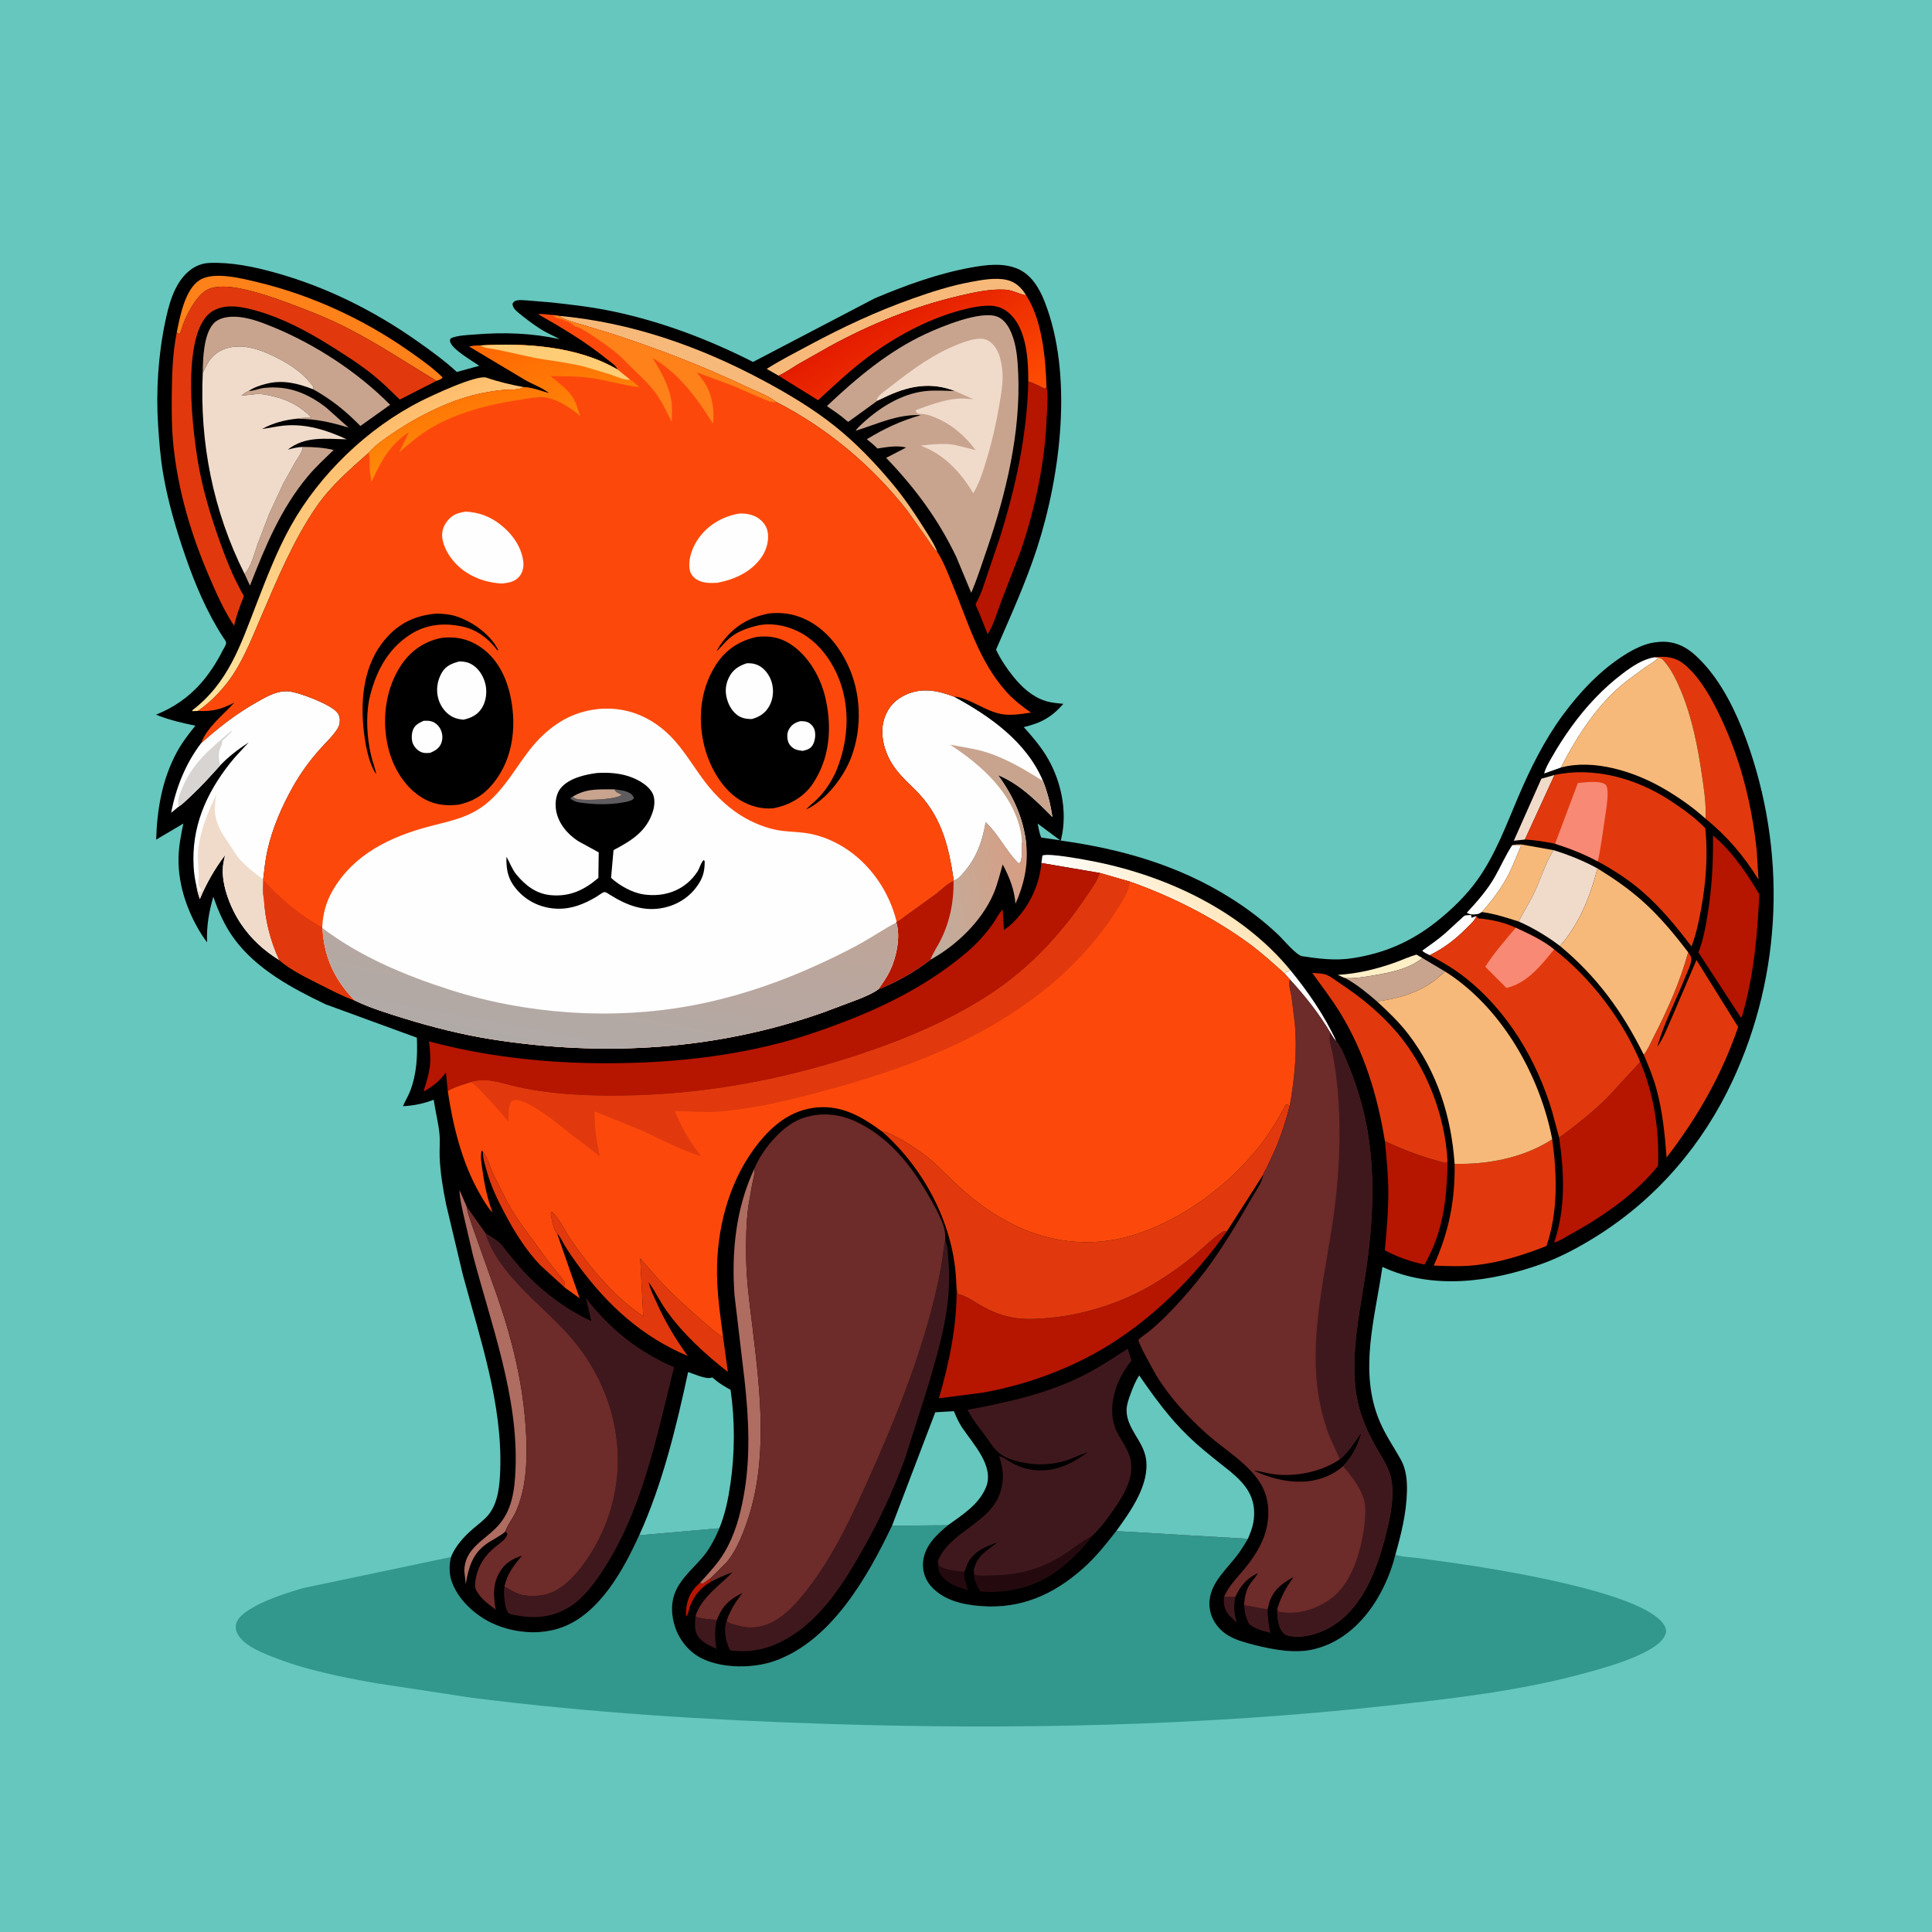
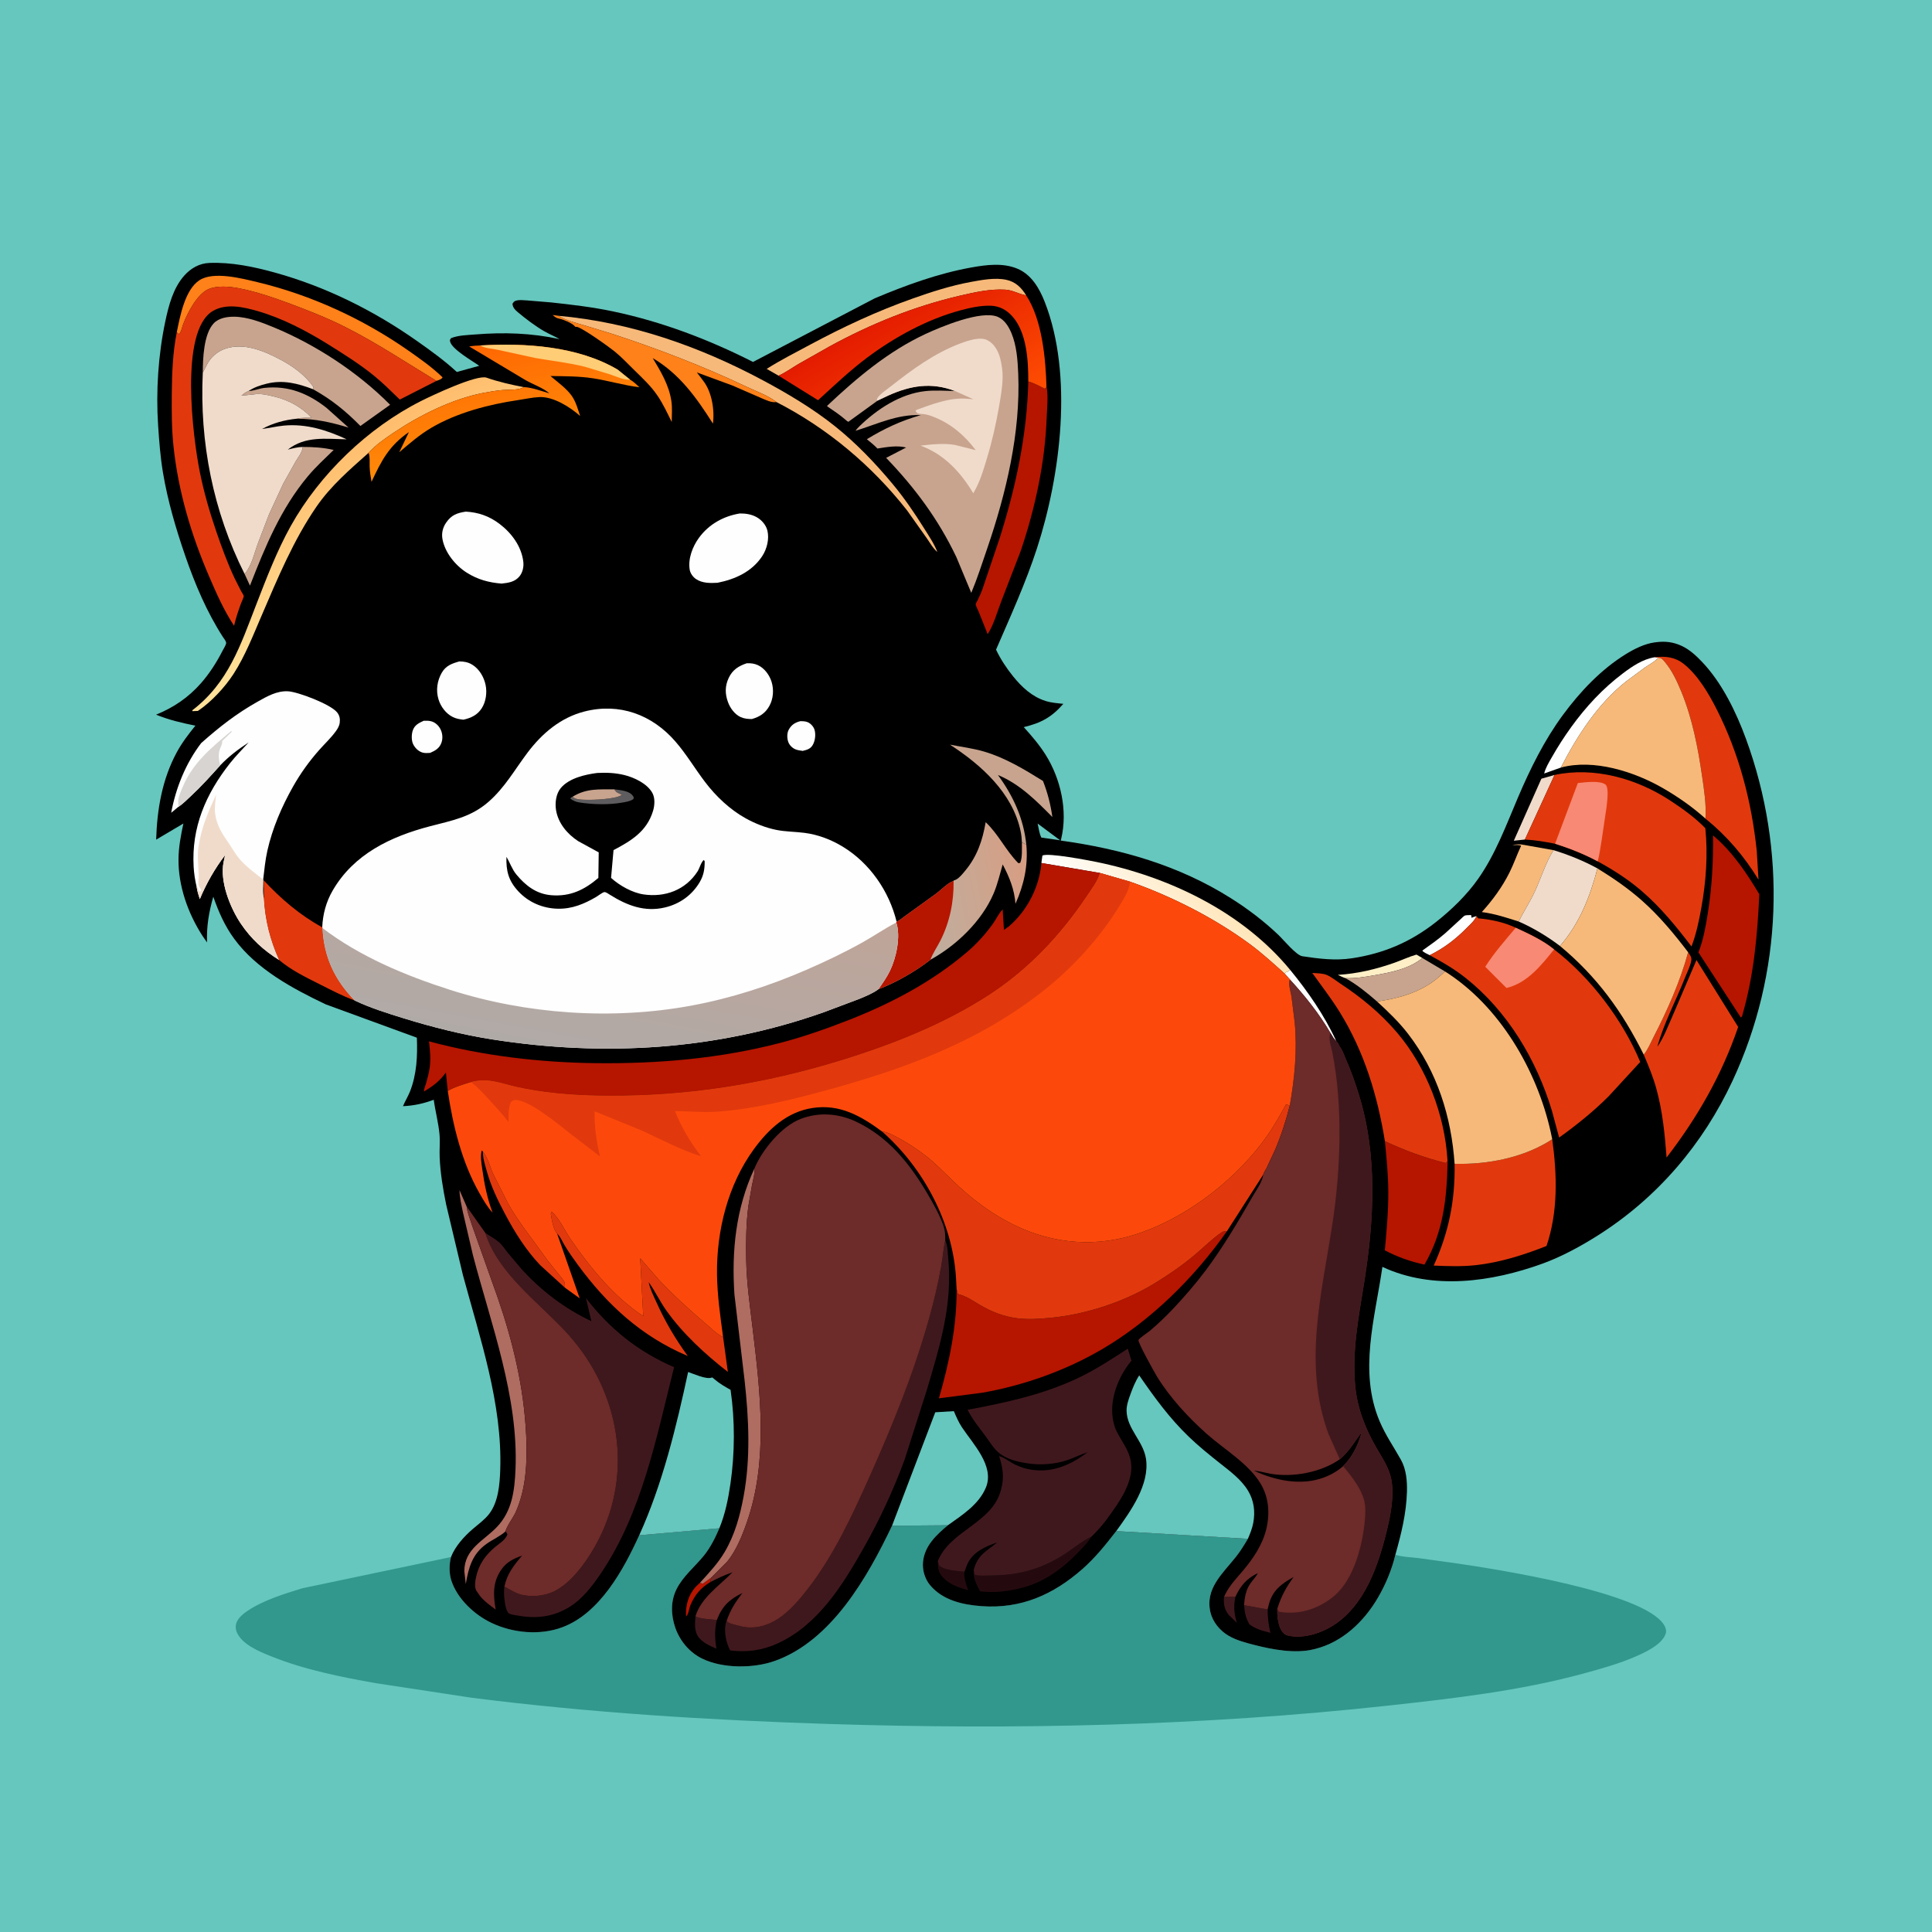
<svg xmlns="http://www.w3.org/2000/svg" version="1.1" style="display: block;" viewBox="0 0 2048 2048" width="1024" height="1024">
  <defs>
    <linearGradient id="Gradient1" gradientUnits="userSpaceOnUse" x1="1277.66" y1="930.703" x2="1191.89" y2="1007.69">
      <stop class="stop0" offset="0" stop-opacity="1" stop-color="rgb(255,229,184)" />
      <stop class="stop1" offset="1" stop-opacity="1" stop-color="rgb(254,255,255)" />
    </linearGradient>
    <linearGradient id="Gradient2" gradientUnits="userSpaceOnUse" x1="342.064" y1="483.042" x2="419.774" y2="626.055">
      <stop class="stop0" offset="0" stop-opacity="1" stop-color="rgb(255,189,109)" />
      <stop class="stop1" offset="1" stop-opacity="1" stop-color="rgb(255,225,153)" />
    </linearGradient>
    <linearGradient id="Gradient3" gradientUnits="userSpaceOnUse" x1="943.741" y1="330.967" x2="1018.04" y2="460.16">
      <stop class="stop0" offset="0" stop-opacity="1" stop-color="rgb(228,28,0)" />
      <stop class="stop1" offset="1" stop-opacity="1" stop-color="rgb(254,77,2)" />
    </linearGradient>
    <linearGradient id="Gradient4" gradientUnits="userSpaceOnUse" x1="1092.38" y1="928.83" x2="980.45" y2="950.593">
      <stop class="stop0" offset="0" stop-opacity="1" stop-color="rgb(215,157,130)" />
      <stop class="stop1" offset="1" stop-opacity="1" stop-color="rgb(192,174,158)" />
    </linearGradient>
    <linearGradient id="Gradient5" gradientUnits="userSpaceOnUse" x1="513.094" y1="370.665" x2="536.156" y2="471.481">
      <stop class="stop0" offset="0" stop-opacity="1" stop-color="rgb(255,105,2)" />
      <stop class="stop1" offset="1" stop-opacity="1" stop-color="rgb(255,137,9)" />
    </linearGradient>
    <linearGradient id="Gradient6" gradientUnits="userSpaceOnUse" x1="659.1" y1="927.18" x2="623.377" y2="1118.94">
      <stop class="stop0" offset="0" stop-opacity="1" stop-color="rgb(191,164,152)" />
      <stop class="stop1" offset="1" stop-opacity="1" stop-color="rgb(176,170,167)" />
    </linearGradient>
  </defs>
  <path transform="translate(0,0)" fill="rgb(101,199,190)" d="M -0 -0 L 2048 0 L 2048 2048 L -0 2048 L -0 -0 z" />
  <path transform="translate(0,0)" fill="rgb(50,151,141)" d="M 945.608 1617.3 L 1004.74 1616.86 C 992.47 1627.15 980.257 1638.47 978.456 1655.39 C 977.527 1664.12 980.382 1673.81 986.029 1680.49 C 999.517 1696.45 1020.55 1701.16 1040.5 1702.6 C 1082.35 1705.62 1116.48 1690.4 1147.31 1663.32 C 1160.96 1651.34 1172.18 1637.35 1183.25 1623.03 L 1322.79 1631.22 C 1318.85 1637.83 1314.89 1644.35 1310.09 1650.38 C 1296.09 1667.98 1277.2 1684.03 1283.11 1709.06 C 1285.58 1719.51 1293.26 1728.69 1302.45 1734.03 C 1310.69 1738.81 1320.37 1741.33 1329.54 1743.69 C 1348.71 1748.61 1372.96 1753.18 1392.5 1748.33 L 1394.35 1747.88 C 1423.21 1740.63 1445.93 1718.85 1460.61 1693.69 C 1468.87 1679.54 1475.33 1664.05 1479.15 1648.09 L 1480.58 1648.53 C 1487.62 1650.56 1496.09 1650.73 1503.39 1651.64 L 1541.67 1656.9 C 1584.18 1663.09 1742.28 1687.36 1763.96 1722.5 C 1765.66 1725.26 1766.75 1728.66 1765.67 1731.85 C 1761.69 1743.59 1743.36 1751.87 1732.57 1756.5 C 1715.46 1763.84 1697.01 1768.96 1679.08 1773.86 C 1611.49 1792.34 1540.49 1800.44 1471 1808.05 C 1274.61 1829.55 1075.08 1833.77 877.712 1827.44 C 751.368 1823.39 625.474 1815.6 500.035 1799.68 L 399 1784.31 C 361.165 1777.66 322.637 1769.96 286.892 1755.54 C 274.544 1750.55 256.258 1743.03 250.941 1730 C 249.578 1726.66 249.509 1722.46 251.077 1719.16 C 253.441 1714.18 258.032 1710.49 262.52 1707.5 C 279.404 1696.24 301.249 1689.56 320.504 1683.64 L 478.081 1650.55 C 476.053 1658.32 475.981 1667.91 478.499 1675.59 C 484.872 1695.04 503.088 1711.88 521.215 1720.44 C 543.948 1731.17 572.38 1733.79 596.095 1724.95 C 635.801 1710.17 661.035 1663.91 677.585 1627.46 L 762.534 1620.04 C 758.241 1630.06 753.082 1640.44 746.204 1648.95 C 736.635 1660.78 723.853 1670.93 717.056 1684.77 C 710.774 1697.56 711.225 1711.86 715.728 1725.13 C 720.533 1739.29 730.851 1751.64 744.333 1758.21 C 766.23 1768.88 798.773 1768.7 821.417 1760.62 C 881.361 1739.25 919.67 1671.87 945.608 1617.3 z" />
  <path transform="translate(0,0)" fill="rgb(0,0,0)" d="M 478.081 1650.55 C 482.384 1639.25 492.024 1628.67 501.033 1620.9 C 506.838 1615.89 513.679 1611.05 518.408 1604.96 C 528.214 1592.34 529.719 1573.8 530.257 1558.41 C 532.715 1488.05 508.776 1418.6 490.672 1351.44 L 472.988 1277.04 C 469.589 1260.53 466.792 1243.68 466.065 1226.82 C 465.717 1218.73 466.623 1210.37 465.889 1202.34 C 464.79 1190.32 461.427 1177.93 459.797 1165.81 C 448.471 1169.94 439.248 1171.96 427.178 1172.62 C 429.332 1167.34 432.429 1162.48 434.568 1157.11 C 441.764 1139.07 442.707 1119.16 441.896 1100 L 345.3 1064.67 C 310.108 1047.93 271.848 1027.32 248.381 995.303 C 238.058 981.218 231.863 966.86 226.094 950.542 C 221.418 966.99 218.847 981.764 219.482 999 L 214.726 992.179 C 199.302 968.339 188.89 939.15 189.225 910.5 C 189.376 897.642 191.743 885.478 194.397 872.962 L 165.53 890.049 C 166.524 857.812 171.874 826.155 187.405 797.438 C 192.884 787.305 199.913 778.155 207.136 769.225 C 192.402 766.266 179.404 763.24 165.457 757.584 C 184.074 749.998 199.681 739.416 213.05 724.224 C 222.062 713.983 229.777 701.895 235.958 689.748 C 236.94 687.818 239.399 683.979 239.721 681.954 C 240.032 679.993 237.409 676.946 236.402 675.392 C 219.286 648.974 206.656 619.072 196.42 589.359 C 186.45 560.42 177.805 531.132 172.742 500.899 C 169.992 484.472 168.718 467.655 167.615 451.037 C 165.206 414.775 167.724 376.141 175.253 340.572 C 178.828 323.683 183.611 305.218 195.413 292.05 C 202.298 284.37 211.321 279.152 221.784 278.735 C 245.314 277.798 268.943 282.731 291.5 288.982 C 345.626 303.982 396.626 329.409 442.447 361.74 C 456.9 371.938 471.25 382.291 484.258 394.305 L 507.979 387.777 C 501.124 382.753 478.841 370.249 477.103 361.94 C 476.71 360.065 477.153 360.03 478.047 358.5 C 485.498 355.401 495.483 355.203 503.5 354.556 C 534.127 352.082 563.049 352.981 593.154 359.47 C 587.723 356.367 581.893 354.034 576.5 350.899 C 567.439 345.632 556.869 337.652 548.848 330.876 C 545.742 328.251 543.623 326.055 543.236 322 C 544.649 320.127 544.668 319.437 547.024 318.717 C 550.496 317.655 554.711 318.244 558.327 318.421 L 584.355 320.591 C 606.346 322.981 628.13 325.533 649.806 330.094 C 701.676 341.011 751.052 359.761 798.251 383.683 L 927.186 316.275 C 959.794 302.492 994.616 289.826 1029.5 283.564 C 1045.6 280.675 1063.15 278.352 1078.66 284.901 C 1093.43 291.138 1101.81 305.676 1107.41 319.927 C 1137.83 397.327 1124.35 503.773 1099.3 581.022 C 1087.43 617.624 1071.13 653.356 1055.84 688.641 C 1060.45 698.488 1067.03 708.433 1073.89 716.906 C 1083.14 728.351 1093.93 738.487 1108.27 743.043 C 1114.36 744.979 1120.86 745.445 1127.19 746.096 C 1114.69 760.384 1103.55 766.381 1085.22 770.778 C 1093.39 779.755 1101.77 789.601 1108.25 799.865 C 1124.44 825.525 1132.03 859.392 1124.92 889.132 L 1124.46 891.036 C 1188.78 899.978 1249.55 917.289 1304.86 952.174 C 1322.7 963.426 1339.79 976.4 1355.07 990.951 C 1360.5 996.119 1374.06 1012.69 1380.53 1013.65 C 1398.39 1016.3 1415.26 1018.52 1433.32 1015.79 C 1466.73 1010.73 1495.03 998.683 1521.71 977.79 C 1538.55 964.595 1554.92 948.751 1567.18 931.213 C 1585.41 905.156 1596.67 874.638 1609.04 845.554 C 1621.99 815.109 1637 784.716 1656.67 757.997 C 1674.87 733.264 1697.26 709.513 1723.62 693.312 C 1732.58 687.805 1743.32 682.448 1753.82 680.997 L 1755.5 680.786 C 1765.1 679.511 1773.7 680.549 1782.52 684.617 C 1790.97 688.515 1797.77 694.837 1804.13 701.5 C 1825.29 723.633 1840.48 754.952 1850.91 783.51 C 1893.93 901.352 1889.7 1031.69 1836.64 1145.54 C 1805.26 1212.91 1756.83 1269.7 1693.96 1309.5 C 1675.54 1321.16 1655.35 1332.18 1634.81 1339.6 C 1581.25 1358.96 1518.82 1367.88 1465.4 1342.95 C 1457.66 1397.02 1439.94 1453.61 1462.52 1506.75 C 1468.77 1521.47 1477.38 1533.69 1485.07 1547.48 C 1490.71 1557.58 1491.72 1569.91 1491.42 1581.25 C 1490.81 1604.09 1485.33 1626.2 1479.15 1648.09 C 1475.33 1664.05 1468.87 1679.54 1460.61 1693.69 C 1445.93 1718.85 1423.21 1740.63 1394.35 1747.88 L 1392.5 1748.33 C 1372.96 1753.18 1348.71 1748.61 1329.54 1743.69 C 1320.37 1741.33 1310.69 1738.81 1302.45 1734.03 C 1293.26 1728.69 1285.58 1719.51 1283.11 1709.06 C 1277.2 1684.03 1296.09 1667.98 1310.09 1650.38 C 1314.89 1644.35 1318.85 1637.83 1322.79 1631.22 L 1183.25 1623.03 C 1172.18 1637.35 1160.96 1651.34 1147.31 1663.32 C 1116.48 1690.4 1082.35 1705.62 1040.5 1702.6 C 1020.55 1701.16 999.517 1696.45 986.029 1680.49 C 980.382 1673.81 977.527 1664.12 978.456 1655.39 C 980.257 1638.47 992.47 1627.15 1004.74 1616.86 L 945.608 1617.3 C 919.67 1671.87 881.361 1739.25 821.417 1760.62 C 798.773 1768.7 766.23 1768.88 744.333 1758.21 C 730.851 1751.64 720.533 1739.29 715.728 1725.13 C 711.225 1711.86 710.774 1697.56 717.056 1684.77 C 723.853 1670.93 736.635 1660.78 746.204 1648.95 C 753.082 1640.44 758.241 1630.06 762.534 1620.04 L 677.585 1627.46 C 661.035 1663.91 635.801 1710.17 596.095 1724.95 C 572.38 1733.79 543.948 1731.17 521.215 1720.44 C 503.088 1711.88 484.872 1695.04 478.499 1675.59 C 475.981 1667.91 476.053 1658.32 478.081 1650.55 z" />
  <path transform="translate(0,0)" fill="rgb(101,199,190)" d="M 1099.93 873.009 L 1123.81 890.753 L 1103.87 887.87 C 1101.68 883.633 1101.02 877.698 1099.93 873.009 z" />
  <path transform="translate(0,0)" fill="rgb(182,21,0)" d="M 753.956 1672.31 L 752.963 1677.11 C 742.869 1683.02 736.46 1690.71 731.911 1701.46 C 730.538 1704.71 729.829 1711.61 727.282 1713.5 C 726.495 1701.91 729.617 1690.83 737.5 1682.04 L 742.023 1677.75 L 745 1678.8 L 753.956 1672.31 z" />
  <path transform="translate(0,0)" fill="rgb(63,24,29)" d="M 1297.47 1692.85 L 1309.53 1692.75 C 1307.46 1703.16 1308.2 1710.11 1311.04 1720.17 L 1302.66 1712.04 C 1297.85 1706.37 1296.9 1700.06 1297.47 1692.85 z" />
  <path transform="translate(0,0)" fill="rgb(254,254,254)" d="M 1361.98 1032.24 L 1362.75 1030.7 C 1364.73 1030.38 1365.98 1029.22 1367.6 1028.08 C 1386.56 1051.24 1404.01 1076.38 1416.49 1103.67 C 1413.88 1101.5 1412.18 1098.02 1410.42 1095.13 C 1398.23 1074.39 1383.49 1055.92 1367.28 1038.24 L 1361.98 1032.24 z" />
  <path transform="translate(0,0)" fill="rgb(36,10,15)" d="M 994.151 1654.82 C 994.913 1657.67 994.67 1659.47 997.334 1660.96 C 1004.47 1664.96 1014.31 1665.2 1022.35 1666.12 C 1021.59 1672.95 1024.13 1679.27 1026.29 1685.63 C 1016.7 1682.97 1007.67 1680.21 1000.4 1673 C 994.516 1667.16 994.271 1662.71 994.151 1654.82 z" />
  <path transform="translate(0,0)" fill="rgb(63,24,29)" d="M 1318.8 1701.61 L 1343.71 1706.07 C 1343.77 1714.9 1344.67 1722.29 1346.7 1730.85 C 1338.4 1728.78 1331.47 1727.05 1324.45 1721.91 C 1320.51 1714.95 1319.35 1709.46 1318.8 1701.61 z" />
  <path transform="translate(0,0)" fill="rgb(63,24,29)" d="M 737.252 1713.21 C 740.501 1716.24 754.753 1716.52 759.849 1717.3 C 757.289 1727.74 757.789 1737.11 759.39 1747.67 C 752.682 1744.66 745.912 1741.88 741.027 1736.12 C 735.676 1729.82 736.597 1720.94 737.252 1713.21 z" />
  <path transform="translate(0,0)" fill="rgb(254,239,199)" d="M 1426.2 1036.87 C 1423.39 1035.98 1420.82 1034.68 1418.18 1033.4 C 1438.93 1032.15 1458.65 1027.44 1478.21 1020.54 C 1486 1017.79 1493.57 1014.17 1501.5 1011.9 L 1507.78 1015.56 C 1493.81 1027.11 1473.8 1030.93 1456.45 1033.91 C 1446.34 1035.65 1436.52 1037.34 1426.2 1036.87 z" />
  <path transform="translate(0,0)" fill="rgb(254,254,254)" d="M 1515.55 1012.57 C 1513.68 1011.55 1508.5 1009.4 1507.75 1007.65 C 1516.03 1001.77 1524.46 995.854 1532.12 989.181 L 1548.4 974.27 C 1549.44 973.359 1551.7 970.918 1552.89 970.5 C 1554.52 969.934 1557.69 970.152 1559.5 970.021 L 1560 972.968 C 1561.73 972.012 1563.26 971.655 1565.16 971.118 C 1563.08 976.016 1558.71 979.706 1555.01 983.458 C 1542.88 995.766 1531.01 1004.83 1515.55 1012.57 z" />
  <path transform="translate(0,0)" fill="rgb(240,219,203)" d="M 1616.43 889.944 L 1604.7 891.225 L 1633.93 825.46 L 1647.85 821.505 L 1616.43 889.944 z" />
-   <path transform="translate(0,0)" fill="rgb(254,254,254)" d="M 1603.04 895.901 C 1606.01 895.848 1609.75 895.324 1612.46 896.5 C 1608.03 905.968 1604.65 915.896 1599.96 925.231 C 1592.26 940.536 1582.25 954.139 1570.79 966.818 C 1569.07 967.884 1567.71 968.765 1565.66 969.053 C 1561.9 969.584 1558.11 969.739 1554.9 967.5 C 1565.64 955.949 1576.52 943.558 1584.4 929.831 C 1590.77 918.748 1595.99 906.478 1603.04 895.901 z" />
  <path transform="translate(0,0)" fill="rgb(200,164,142)" d="M 263.242 414.597 L 264.66 414.467 C 270.014 413.918 275.149 411.718 280.509 411.16 C 305.768 408.533 326.566 417.028 346.145 432.369 L 369.486 453.271 C 350.542 447.543 334.553 443.917 314.573 443.856 C 319.446 442.526 325.294 442.96 330.347 442.833 C 319.143 431.093 305.52 423.862 289.697 420.137 C 282.788 418.511 276.155 416.933 268.987 418.068 L 255.85 419.444 C 258.223 417.505 260.301 415.629 263.242 414.597 z" />
  <path transform="translate(0,0)" fill="rgb(225,57,13)" d="M 511.964 1220.94 C 517.219 1227.33 519.355 1236.91 522.808 1244.47 L 538.899 1276.35 C 549.869 1295.77 564.041 1312.96 576.831 1331.14 C 581.755 1338.14 587.363 1344.58 592.632 1351.32 C 594.271 1353.41 597.679 1357.17 598.532 1359.5 C 598.978 1360.72 598.719 1363.54 598.784 1364.94 L 572.757 1341.24 C 557.6 1325.35 545.565 1306.12 535.327 1286.79 C 527.333 1271.69 520.365 1257.4 515.833 1240.88 C 513.976 1234.11 511.795 1228.06 511.964 1220.94 z" />
  <path transform="translate(0,0)" fill="rgb(36,10,15)" d="M 1032.17 1664.24 C 1032.47 1666.17 1032.78 1667.86 1033.5 1669.68 C 1039.31 1670.67 1045.73 1670.16 1051.62 1670.1 C 1079.11 1669.8 1102.28 1663.76 1125.81 1649.23 C 1135.8 1643.05 1145.48 1634.66 1155.87 1629.54 L 1156.74 1629.13 C 1153.43 1634.9 1148.5 1639.72 1143.94 1644.5 C 1127.6 1661.62 1108.56 1676.22 1085.39 1682.58 C 1070.33 1686.71 1054.46 1688.83 1038.9 1686.87 C 1035.25 1679.98 1031.24 1672.24 1032.17 1664.24 z" />
  <path transform="translate(0,0)" fill="rgb(254,254,254)" d="M 1754.13 696.678 L 1758.03 697.243 L 1756.67 698.527 C 1752.85 702.056 1747.92 704.68 1743.63 707.619 L 1723.54 722.482 C 1693.6 746.221 1671.87 780.053 1654.57 813.656 L 1636.91 819.935 C 1638.18 814.243 1642.02 807.973 1644.89 802.908 C 1651.15 791.846 1658.08 781.059 1665.53 770.749 C 1681.18 749.071 1699.18 729.693 1720.6 713.6 C 1730.6 706.081 1741.55 698.697 1754.13 696.678 z" />
  <path transform="translate(0,0)" fill="rgb(200,164,142)" d="M 1507.78 1015.56 L 1531.85 1029.83 C 1526.1 1034.96 1520.61 1039.97 1514 1044.01 C 1497 1054.38 1479.24 1058.77 1459.71 1061.61 C 1448.96 1052.26 1438.66 1043.85 1426.2 1036.87 C 1436.52 1037.34 1446.34 1035.65 1456.45 1033.91 C 1473.8 1030.93 1493.81 1027.11 1507.78 1015.56 z" />
  <path transform="translate(0,0)" fill="rgb(200,164,142)" d="M 320.954 473.773 C 332.225 473.768 342.71 474.462 353.716 476.947 C 344.477 485.991 334.642 494.936 326.354 504.856 C 297.582 539.294 281.116 579.492 264.975 620.758 L 259.273 608.403 C 266.577 600.136 269.313 587.322 273.021 577 L 285.174 545.239 L 300.197 512.771 L 313.468 489.041 C 316.488 483.989 320.288 479.823 320.954 473.773 z" />
  <path transform="translate(0,0)" fill="rgb(247,185,121)" d="M 1603.04 895.901 C 1607.36 894.766 1611.77 894.801 1616.12 895.743 L 1646.82 901.196 C 1638.39 914.515 1633.61 930.832 1626.92 945.155 C 1621.81 956.105 1615.23 966.09 1609.86 976.858 C 1596.63 972.646 1584.64 968.62 1570.79 966.818 C 1582.25 954.139 1592.26 940.536 1599.96 925.231 C 1604.65 915.896 1608.03 905.968 1612.46 896.5 C 1609.75 895.324 1606.01 895.848 1603.04 895.901 z" />
  <path transform="translate(0,0)" fill="rgb(247,185,121)" d="M 825.297 398.229 L 812.697 391.03 C 827.672 381.568 843.35 373.611 858.946 365.26 C 894.199 346.383 929.67 329.843 967.435 316.477 C 987.698 309.306 1008.02 302.755 1029.19 298.856 C 1041.04 296.675 1055 294.035 1066.92 296.65 C 1076.53 298.759 1082.83 304.946 1087.77 313.077 L 1086.14 312.741 C 1078.98 311.168 1073.18 307.529 1065.57 307.064 C 1049.85 306.104 1033.24 309.803 1017.98 313.335 C 969.305 324.601 923.411 343.208 879.607 367.075 L 846.083 386.06 C 839.408 390.031 832.341 395.132 825.297 398.229 z" />
  <path transform="translate(0,0)" fill="url(#Gradient1)" d="M 1103.91 914.812 L 1104.97 907 C 1110.21 903.557 1154.62 912.139 1162.18 913.686 C 1239.18 929.449 1316.79 966.475 1367.6 1028.08 C 1365.98 1029.22 1364.73 1030.38 1362.75 1030.7 L 1361.98 1032.24 C 1349.96 1021.47 1338.17 1010.63 1325.18 1001.02 C 1287.56 973.222 1242.09 950.138 1197.93 934.626 L 1165.89 925.371 L 1103.91 914.812 z" />
  <path transform="translate(0,0)" fill="rgb(255,129,25)" d="M 187.39 352.237 C 190.764 335.584 195.946 307.037 211.5 296.988 C 226.502 287.297 256.616 295.204 272.839 299.082 C 329.719 312.676 385.17 338.205 433.046 371.733 C 445.513 380.464 458.187 389.385 469.135 400 C 467.745 402.4 465.188 402.737 462.664 403.751 C 430.81 384.477 399.827 363.788 366.5 346.937 C 347.371 337.265 327.451 329.392 307.381 321.924 C 289.86 315.404 271.333 309.058 252.938 305.522 C 243.382 303.685 229.997 302.517 220.897 306.529 C 208.987 311.779 198.519 331.998 194.129 343.827 C 193.029 346.792 191.968 352.54 189.5 354.221 L 187.39 352.237 z" />
  <path transform="translate(0,0)" fill="rgb(175,108,97)" d="M 536.047 1623.16 C 530.255 1628.5 522.245 1631.94 515.796 1636.51 C 500.576 1647.29 496.701 1661.76 493.751 1679.1 L 492.194 1665.51 C 492.254 1641.73 512.772 1633.35 526.79 1618.63 C 542.856 1601.75 545.488 1580.1 546.44 1557.8 C 549.733 1480.63 520.568 1404.02 501.286 1330.35 L 490.709 1285.07 C 489.174 1277.34 487.187 1269.45 487.09 1261.53 L 494.606 1278.82 L 494.777 1279.95 C 495.835 1286.55 498.483 1292.7 500.424 1299.09 L 521.33 1358.02 C 538.41 1404.3 551.678 1451.88 556.292 1501.17 C 558.756 1527.5 559.806 1558.19 553.189 1583.94 C 551.421 1590.82 549.139 1597.58 546.151 1604.03 C 544.493 1607.61 535.761 1620.28 536.047 1623.16 z" />
  <path transform="translate(0,0)" fill="rgb(240,219,203)" d="M 1646.82 901.196 C 1663.26 906.306 1678.24 912.316 1693.39 920.558 C 1685.49 950.69 1674.38 978.94 1653.64 1002.76 C 1640.79 992.971 1624.68 983.207 1609.86 976.858 C 1615.23 966.09 1621.81 956.105 1626.92 945.155 C 1633.61 930.832 1638.39 914.515 1646.82 901.196 z" />
  <path transform="translate(0,0)" fill="rgb(247,185,121)" d="M 591.777 334.724 C 668.448 341.62 740.912 366.899 808.568 403.078 C 834.972 417.198 861.736 433.129 885.14 451.846 C 907.727 469.909 927.823 490.938 946.301 513.138 C 958.594 527.909 969.441 543.834 979.628 560.112 C 984.574 568.015 990.323 576.487 993.659 585.175 C 989.005 581.25 986.042 575.76 982.606 570.8 L 961.459 540.961 C 924.148 493.48 876.959 453.827 823.127 426.238 C 814.1 419.18 802.015 415.007 791.752 410.148 C 745.011 388.018 696.989 369.541 647.809 353.558 L 619 344.773 C 609.861 342.103 599.957 339.706 591.777 334.724 z" />
  <path transform="translate(0,0)" fill="rgb(175,108,97)" d="M 799.616 1238.85 C 800.175 1244.85 798.382 1250.35 797.18 1256.18 L 793.243 1278.86 C 790.884 1297.58 790.657 1316.68 791.006 1335.53 C 791.465 1360.25 794.995 1384.55 797.937 1409.03 C 806.007 1476.2 814.489 1548.43 791.683 1613.76 C 786.669 1628.12 780.475 1643.6 770.769 1655.51 L 753.956 1672.31 L 745 1678.8 L 742.023 1677.75 C 751.604 1667.15 760.926 1657.49 768.241 1645.06 C 778.941 1626.88 784.367 1607.06 788.197 1586.47 C 795.779 1545.7 793.815 1504.33 789.301 1463.34 L 778.536 1372.26 C 775.397 1326.36 779.977 1280.97 799.616 1238.85 z" />
  <path transform="translate(0,0)" fill="rgb(225,57,13)" d="M 590.489 1307.45 C 586.615 1303.85 584.652 1291.84 583.858 1286.5 L 584.702 1284.38 C 592.521 1290.82 598.867 1304.84 604.674 1313.31 C 625.498 1343.68 650.871 1374.73 681.871 1395.21 L 678.658 1333.88 L 698.221 1356.4 C 713.723 1372.92 730.077 1387.79 747.277 1402.48 C 752.972 1407.35 759.909 1414.3 766.543 1417.53 L 771.559 1454.29 C 747.695 1435.7 723.858 1413.89 706.314 1389.14 C 699.462 1379.48 694.452 1368.69 687.603 1359.1 C 689.054 1366.36 692.737 1373.54 695.756 1380.26 C 705.096 1401.02 715.729 1419.03 729.078 1437.44 C 680.01 1416.62 644.013 1383.5 612.699 1341 C 607.726 1334.25 602.83 1327.27 598.5 1320.09 C 596.274 1316.4 594.588 1312.24 591.799 1308.94 L 590.489 1307.45 z" />
  <path transform="translate(0,0)" fill="url(#Gradient2)" d="M 209.753 753.617 L 204 753.858 L 203.83 752.945 C 241.971 723.841 254.933 683.979 271.525 641.124 C 282.368 613.12 293.538 583.924 308.181 557.648 C 338.815 502.674 390.037 453.486 446.264 425.125 C 457.41 419.502 505.493 396.758 515.759 400.351 C 528.482 404.805 541.969 407.836 555.19 410.359 C 550.167 413.764 539.255 412.872 533.087 413.427 C 526.184 414.048 519.108 415.183 512.306 416.5 C 479.326 422.885 444.555 440.243 416.926 458.893 C 407.837 465.028 398.051 471.764 390.746 479.995 C 370.973 497.584 350.725 514.963 335.594 536.914 C 311.076 572.486 294.29 613.104 277.303 652.6 C 268.392 673.317 259.818 695.416 247.585 714.357 C 238.418 728.549 223.875 744.21 209.753 753.617 z" />
  <path transform="translate(0,0)" fill="rgb(182,21,0)" d="M 1090.03 404.304 C 1096.09 405.976 1101.85 409.262 1107.5 412.022 C 1108.93 410.857 1108.34 411.45 1109.32 410.308 L 1109.63 411.144 C 1111.22 420.591 1109.9 432.856 1109.54 442.46 C 1107.77 490.457 1097.35 538.699 1081.98 584.098 L 1061.99 635.86 C 1057.37 647.533 1053.73 661.854 1046.94 672.283 L 1037.56 648.744 C 1036.78 646.753 1034.36 642.362 1034.25 640.423 C 1034.22 639.98 1036.19 636.51 1036.43 636.017 C 1038.25 632.257 1039.98 628.505 1041.41 624.577 L 1059.63 570.638 C 1076.69 516.784 1088.71 460.95 1090.03 404.304 z" />
  <path transform="translate(0,0)" fill="rgb(182,21,0)" d="M 1468.06 1209.71 C 1489.58 1219.67 1509.47 1227.09 1532.5 1232.87 C 1534.2 1231.63 1533.51 1232.45 1534.41 1230.27 L 1534.56 1230.39 C 1533.77 1269.63 1530.23 1305.89 1509.95 1340.55 C 1494.94 1337.24 1481.59 1332.58 1467.98 1325.41 C 1469.85 1304.81 1471.75 1284.13 1471.66 1263.42 C 1471.59 1245.4 1469.78 1227.63 1468.06 1209.71 z" />
  <path transform="translate(0,0)" fill="rgb(200,164,142)" d="M 214.963 395.043 C 214.986 380.4 215.893 354.073 226.518 342.788 C 231.933 337.038 240.889 335.624 248.461 335.73 C 262.42 335.924 277.407 341.691 290.151 346.971 C 335.066 365.579 379.333 394.587 413.546 429.088 L 382.039 451.554 C 366.388 435.631 351.372 423.473 331.825 412.595 C 332.564 411.422 332.226 412.223 332.099 410 C 323.338 397.398 310.54 388.258 297.149 381.14 C 280.088 372.07 258.973 363.195 239.574 369.404 C 230.275 372.381 222.951 378.875 218.749 387.699 L 214.963 395.043 z" />
  <path transform="translate(0,0)" fill="rgb(182,21,0)" d="M 1815.86 885.572 C 1836.34 902.765 1851.39 925.256 1864.95 947.97 C 1862.89 991.735 1859.25 1033.16 1847.14 1075.5 C 1846.56 1077.87 1847.13 1076.82 1845.38 1078.64 L 1800.39 1009.55 C 1805.5 996.827 1808.09 982.214 1810.25 968.724 C 1814.73 940.721 1816.18 913.942 1815.86 885.572 z" />
  <path transform="translate(0,0)" fill="rgb(101,199,190)" d="M 945.608 1617.3 L 991.414 1497.07 L 1011.13 1495.88 C 1013.64 1501.79 1016.14 1507.61 1019.69 1512.98 C 1031.21 1530.42 1054.51 1554 1045.14 1576.72 C 1037.65 1594.89 1020.07 1605.91 1004.74 1616.86 L 945.608 1617.3 z" />
  <path transform="translate(0,0)" fill="rgb(225,57,13)" d="M 1754.13 696.678 C 1765.5 695.441 1775.49 696.394 1784.83 703.777 C 1799.68 715.512 1811.2 735.021 1819.65 751.688 C 1843.5 798.746 1856.82 849.798 1862.25 902.131 L 1864.08 932.452 C 1848.69 907.403 1830.7 886.294 1807.84 867.755 C 1808.93 853.317 1806.36 837.103 1804.29 822.829 C 1799.85 792.27 1793.93 761.466 1782.1 732.811 C 1777.68 722.12 1772.49 710.917 1765 702 C 1762.62 699.168 1761.7 697.596 1758.03 697.243 L 1754.13 696.678 z" />
  <path transform="translate(0,0)" fill="url(#Gradient3)" d="M 825.297 398.229 C 832.341 395.132 839.408 390.031 846.083 386.06 L 879.607 367.075 C 923.411 343.208 969.305 324.601 1017.98 313.335 C 1033.24 309.803 1049.85 306.104 1065.57 307.064 C 1073.18 307.529 1078.98 311.168 1086.14 312.741 L 1087.77 313.077 C 1104.76 338.963 1108.48 380.22 1109.32 410.308 C 1108.34 411.45 1108.93 410.857 1107.5 412.022 C 1101.85 409.262 1096.09 405.976 1090.03 404.304 C 1090.06 382.323 1088.46 352.164 1072.88 335.065 C 1066.81 328.398 1059.43 324.424 1050.34 324.082 C 1039.72 323.684 1028.17 326.257 1018 328.994 C 983.016 338.408 948.354 357.306 919.469 378.896 C 901.012 392.691 884.192 408.742 867.169 424.231 L 825.297 398.229 z" />
  <path transform="translate(0,0)" fill="url(#Gradient4)" d="M 1011.04 933.257 C 1012.39 932.909 1012.61 932.931 1014 932.115 C 1017.4 930.118 1020.83 925.801 1023.38 922.713 C 1035.95 907.497 1041.54 890.745 1044.85 871.563 C 1058.67 884.562 1066.03 901.504 1079.5 915.028 L 1081.5 914.643 C 1083.96 908.617 1083.11 899.454 1083.28 892.873 L 1087.95 895.485 C 1090.01 917.404 1085.41 938.014 1076.44 958.027 C 1075.27 942.709 1070 929.826 1062.9 916.319 C 1059.83 926.693 1057.53 937.186 1053.26 947.166 C 1040.73 976.466 1013.91 1002.18 986.276 1017.38 C 970.988 1029.4 949.39 1041.85 931.047 1048.69 C 935.414 1042.49 939.898 1036.12 943.248 1029.3 C 949.952 1015.65 955.063 992.543 950.039 977.951 L 950.432 977.038 C 953.04 976.169 956.813 972.807 959.165 971.2 L 992.456 947.184 C 998.057 942.957 1004.31 936.125 1010.83 933.79 L 1011.04 933.257 z" />
  <path transform="translate(0,0)" fill="rgb(182,21,0)" d="M 1010.83 933.79 C 1011.2 955.725 1006.85 977.175 996.966 996.873 C 993.663 1003.46 988.745 1010.52 986.276 1017.38 C 970.988 1029.4 949.39 1041.85 931.047 1048.69 C 935.414 1042.49 939.898 1036.12 943.248 1029.3 C 949.952 1015.65 955.063 992.543 950.039 977.951 L 950.432 977.038 C 953.04 976.169 956.813 972.807 959.165 971.2 L 992.456 947.184 C 998.057 942.957 1004.31 936.125 1010.83 933.79 z" />
  <path transform="translate(0,0)" fill="rgb(225,57,13)" d="M 1468.06 1209.71 C 1460.18 1161.22 1446.12 1114.82 1420.13 1072.81 C 1411.27 1058.48 1400.85 1045.06 1391.04 1031.36 C 1395.68 1031.72 1401.82 1031.65 1406.12 1033.36 C 1410.97 1035.29 1415.88 1039.41 1420.25 1042.28 C 1442.81 1057.11 1463.32 1073.96 1480.89 1094.55 C 1512.15 1131.19 1531.73 1182.26 1534.41 1230.27 C 1533.51 1232.45 1534.2 1231.63 1532.5 1232.87 C 1509.47 1227.09 1489.58 1219.67 1468.06 1209.71 z" />
  <path transform="translate(0,0)" fill="rgb(225,57,13)" d="M 1789.51 1009.44 C 1791.46 1012.26 1793.39 1014.57 1792.83 1018.21 C 1791.95 1023.92 1788.38 1030.73 1786.26 1036.15 C 1776.82 1060.38 1763.67 1084.57 1756.85 1109.63 C 1763.57 1100.14 1767.87 1088.3 1772.63 1077.71 L 1798.33 1017.67 L 1842.53 1088.62 C 1825.07 1139.7 1799.51 1184.31 1766.64 1227.03 C 1764.76 1202.23 1762.42 1178.04 1755.78 1153.96 C 1752.35 1141.53 1747.47 1129.82 1742.44 1117.99 C 1746.81 1112.62 1749.67 1105.46 1752.84 1099.31 C 1767.48 1070.95 1781.08 1040.33 1789.51 1009.44 z" />
  <path transform="translate(0,0)" fill="rgb(101,199,190)" d="M 677.585 1627.46 C 702.241 1573.23 716.952 1512.48 729.442 1454.37 C 735.564 1456.43 748.033 1462.24 754.098 1460.42 L 755 1460.11 L 757.688 1462.32 C 762.911 1466.77 768.492 1469.92 774.44 1473.3 C 779.155 1505.67 779.021 1540.46 774.304 1572.81 C 771.917 1589.18 768.799 1604.68 762.534 1620.04 L 677.585 1627.46 z" />
  <path transform="translate(0,0)" fill="rgb(63,24,29)" d="M 1002 1314.71 C 1004.74 1320.65 1004.57 1327.51 1005.18 1333.92 C 1009.86 1383.19 996.254 1426.99 982.472 1473.48 L 958.903 1547.39 C 946.862 1579.95 932.394 1611.07 915.305 1641.27 C 893.058 1680.59 866.943 1722.58 824.406 1742.05 C 808 1749.56 791.827 1751.66 773.999 1749.53 C 769.679 1741.47 767.185 1729.38 769.486 1720.28 L 770.265 1718.24 C 772.062 1721.25 779.554 1722.39 782.995 1723.33 L 785.966 1724.11 C 799.782 1727.22 813.433 1723.55 825.074 1715.88 C 837.353 1707.79 848.122 1695.06 857.001 1683.5 C 884.415 1647.81 903.419 1606.52 921.724 1565.66 C 946.274 1510.85 968.392 1456.38 984.706 1398.48 C 989.868 1380.16 994.302 1361.53 997.678 1342.79 C 999.303 1333.77 999.937 1324.51 1001.82 1315.57 L 1002 1314.71 z" />
-   <path transform="translate(0,0)" fill="rgb(182,21,0)" d="M 1738.72 1125.71 C 1753.42 1160.2 1759 1198.53 1757.61 1235.89 C 1733.67 1265.84 1698.13 1290.15 1664.94 1308.39 C 1659.65 1311.29 1653.27 1315.65 1647.53 1317.15 C 1659.82 1280.05 1658.2 1244.01 1652.75 1205.86 C 1670.97 1192.79 1689.41 1177.98 1705.25 1162.09 L 1738.72 1125.71 z" />
  <path transform="translate(0,0)" fill="rgb(225,57,13)" d="M 1645.44 1207.66 C 1650.57 1245.14 1651.75 1284.51 1639.34 1320.82 C 1615.25 1330.3 1590.21 1338.27 1564.37 1341.12 C 1549.63 1342.75 1534.58 1342.2 1519.79 1341.56 C 1535.79 1306.37 1542.62 1272.25 1541.93 1233.68 C 1577.21 1234.61 1615.49 1227.22 1645.44 1207.66 z" />
  <path transform="translate(0,0)" fill="rgb(247,185,121)" d="M 1758.03 697.243 C 1761.7 697.596 1762.62 699.168 1765 702 C 1772.49 710.917 1777.68 722.12 1782.1 732.811 C 1793.93 761.466 1799.85 792.27 1804.29 822.829 C 1806.36 837.103 1808.93 853.317 1807.84 867.755 C 1794.29 855.473 1778.29 844.387 1762.45 835.286 C 1732.24 817.928 1689.33 804.193 1654.57 813.656 C 1671.87 780.053 1693.6 746.221 1723.54 722.482 L 1743.63 707.619 C 1747.92 704.68 1752.85 702.056 1756.67 698.527 L 1758.03 697.243 z" />
  <path transform="translate(0,0)" fill="rgb(101,199,190)" d="M 1183.25 1623.03 C 1198.4 1602.08 1218.88 1573.72 1214.79 1546.39 C 1212 1527.77 1194.65 1514.64 1194.22 1495.69 C 1194.09 1489.83 1196.15 1483.92 1198.13 1478.47 C 1200.65 1471.49 1203.52 1464.17 1207.63 1457.97 C 1223.89 1481.52 1239.41 1502.98 1260.09 1522.92 C 1270.52 1532.98 1281.74 1542.01 1293.09 1551.02 C 1303.85 1559.56 1315.58 1568.11 1322.85 1580.02 C 1329.29 1590.56 1330.77 1602.32 1328.5 1614.35 C 1327.38 1620.31 1325.2 1625.69 1322.79 1631.22 L 1183.25 1623.03 z" />
  <path transform="translate(0,0)" fill="rgb(247,185,121)" d="M 1693.39 920.558 C 1710.12 930.858 1726.2 941.905 1740.91 954.989 C 1759.14 971.205 1774.79 990.074 1789.51 1009.44 C 1781.08 1040.33 1767.48 1070.95 1752.84 1099.31 C 1749.67 1105.46 1746.81 1112.62 1742.44 1117.99 C 1719.82 1072.5 1692.91 1035.29 1653.64 1002.76 C 1674.38 978.94 1685.49 950.69 1693.39 920.558 z" />
  <path transform="translate(0,0)" fill="rgb(225,57,13)" d="M 187.39 352.237 L 189.5 354.221 C 191.968 352.54 193.029 346.792 194.129 343.827 C 198.519 331.998 208.987 311.779 220.897 306.529 C 229.997 302.517 243.382 303.685 252.938 305.522 C 271.333 309.058 289.86 315.404 307.381 321.924 C 327.451 329.392 347.371 337.265 366.5 346.937 C 399.827 363.788 430.81 384.477 462.664 403.751 L 423.803 423.561 C 414.721 414.792 405.721 405.742 395.891 397.805 C 381.004 385.786 364.438 375.373 348.218 365.25 C 325.029 350.776 299.202 337.227 272.843 329.683 C 257.936 325.417 239.79 321.256 225.579 329.689 C 189.768 350.941 204.685 464.479 211.666 499.569 C 215.993 521.319 222.185 542.76 229.376 563.722 C 235.168 580.603 241.28 597.328 248.923 613.47 L 255.679 626.808 C 256.12 627.624 258.344 630.945 258.376 631.74 C 258.439 633.299 256.098 637.927 255.504 639.568 C 252.797 647.039 250.186 654.633 248.361 662.376 L 248.139 663.351 C 237.259 646.932 229.483 629.157 221.707 611.128 C 202.607 566.84 188.858 520.5 183.844 472.423 C 181.962 454.374 181.939 435.901 182.099 417.775 C 182.293 395.767 183.075 373.868 187.39 352.237 z" />
  <path transform="translate(0,0)" fill="rgb(182,21,0)" d="M 1014.01 1366.13 L 1015.38 1371.73 C 1024.46 1373.85 1030.85 1378.63 1038.68 1383.23 C 1051.38 1390.7 1064.07 1395.68 1078.77 1397.47 C 1090.1 1398.85 1101.94 1398.03 1113.25 1396.97 C 1150.52 1393.5 1190.82 1380.36 1222.91 1361 C 1238.01 1351.89 1252.96 1341.54 1266.51 1330.22 C 1275.79 1322.47 1284.53 1313.42 1294.52 1306.63 C 1296.58 1305.23 1298.24 1305.13 1300.67 1305.04 C 1266.13 1354.28 1219.68 1400.27 1167.5 1430.65 C 1129.08 1453.01 1085.38 1468.54 1041.69 1476.28 L 995.277 1482.28 C 1006.18 1444.72 1014.46 1405.37 1014.01 1366.13 z" />
  <path transform="translate(0,0)" fill="rgb(63,24,29)" d="M 514.476 1306.95 C 519.014 1310.09 524.426 1313.02 528.615 1316.5 C 532.239 1319.52 535.187 1324.08 538.101 1327.81 L 552.281 1344.62 C 573.199 1367.89 598.556 1387.19 626.868 1400.51 L 621.134 1376.02 C 646.391 1408.73 676.45 1432.87 714.569 1449.28 C 695.837 1523.64 680.609 1603.42 636.843 1668.02 C 627.58 1681.69 616.999 1695.49 602.636 1704.09 L 599 1706.04 L 597.572 1706.78 C 582.517 1714.5 565.53 1715.71 549.033 1712.6 C 546.449 1712.12 541.998 1711.67 539.733 1710.43 C 536.158 1708.48 534.954 1697.71 534.595 1693.86 C 534.224 1689.87 534.136 1686.04 534.635 1682.04 C 536.227 1682.68 535.869 1682.47 537.06 1683.13 C 542.541 1686.17 547.763 1689.53 554 1690.76 C 567.056 1693.35 581.336 1691.35 592.512 1684.01 L 594 1683.01 C 610.496 1672.12 625.207 1650.27 634.21 1632.82 C 671.673 1560.2 656.694 1475.38 602.974 1415.2 C 572.825 1381.43 528.884 1351.71 514.476 1306.95 z" />
  <path transform="translate(0,0)" fill="rgb(240,219,203)" d="M 214.963 395.043 L 218.749 387.699 C 222.951 378.875 230.275 372.381 239.574 369.404 C 258.973 363.195 280.088 372.07 297.149 381.14 C 310.54 388.258 323.338 397.398 332.099 410 C 332.226 412.223 332.564 411.422 331.825 412.595 C 315.721 406.442 300.138 402.432 282.942 406.655 C 275.525 408.476 269.786 410.439 263.242 414.597 C 260.301 415.629 258.223 417.505 255.85 419.444 L 268.987 418.068 C 276.155 416.933 282.788 418.511 289.697 420.137 C 305.52 423.862 319.143 431.093 330.347 442.833 C 325.294 442.96 319.446 442.526 314.573 443.856 C 301.593 445.134 289.267 448.471 277.764 454.743 C 285.526 453.772 293.249 451.861 301 451.146 C 324.625 448.965 346.393 455.936 367.476 465.668 C 345.279 465.346 323.879 461.895 305.085 476.593 C 310.329 475.309 315.52 473.834 320.954 473.773 C 320.288 479.823 316.488 483.989 313.468 489.041 L 300.197 512.771 L 285.174 545.239 L 273.021 577 C 269.313 587.322 266.577 600.136 259.273 608.403 C 225.958 542.163 211.435 468.852 214.963 395.043 z" />
  <path transform="translate(0,0)" fill="rgb(225,57,13)" d="M 1647.85 821.505 C 1689.73 812.538 1734.43 825.175 1769.77 848.152 C 1782.87 856.668 1796.82 866.65 1807.71 877.921 C 1810.56 905.936 1808.48 934.288 1803.55 961.961 C 1801.07 975.832 1798.1 990.102 1793.05 1003.29 C 1777.07 982.358 1760.68 962.14 1740.66 944.856 C 1726.17 932.344 1710.39 922.204 1693.61 913.069 C 1678.87 905.169 1664.33 899.463 1648.46 894.378 C 1637.58 892.275 1627.55 890.517 1616.43 889.944 L 1647.85 821.505 z" />
  <path transform="translate(0,0)" fill="rgb(248,137,116)" d="M 1648.46 894.378 L 1672.58 830.045 C 1679.9 829.384 1695.26 827.049 1701.65 831.489 C 1703.4 832.71 1703.74 835.489 1703.95 837.5 C 1704.55 843.081 1703.64 849.577 1703.07 855.156 L 1697.78 890.882 C 1696.42 898.271 1695.66 905.83 1693.61 913.069 C 1678.87 905.169 1664.33 899.463 1648.46 894.378 z" />
  <path transform="translate(0,0)" fill="rgb(247,185,121)" d="M 1531.85 1029.83 C 1589.38 1066.22 1628.95 1133.81 1643.71 1199.46 L 1645.44 1207.66 C 1615.49 1227.22 1577.21 1234.61 1541.93 1233.68 C 1538.54 1183.8 1523.48 1136.05 1492.74 1096.07 C 1482.97 1083.37 1471.51 1072.4 1459.71 1061.61 C 1479.24 1058.77 1497 1054.38 1514 1044.01 C 1520.61 1039.97 1526.1 1034.96 1531.85 1029.83 z" />
-   <path transform="translate(0,0)" fill="rgb(254,254,254)" d="M 1011.04 933.257 C 1005.4 895.373 997.554 863.857 969.254 836.344 C 958.951 826.327 948.787 816.845 942.291 803.787 C 935.791 790.723 932.756 774.435 937.834 760.424 C 941.967 749.021 949.362 741.335 960.291 736.378 C 977.538 728.558 994.177 732.01 1011.13 738.441 C 1049.38 759.19 1088.13 786.348 1105.6 827.844 C 1110.53 840.47 1113.66 852.642 1115.56 866.055 C 1098.08 848.428 1081.13 831.229 1057.86 821.529 C 1074.12 843.895 1085.1 867.6 1087.95 895.485 L 1083.28 892.873 C 1083.11 899.454 1083.96 908.617 1081.5 914.643 L 1079.5 915.028 C 1066.03 901.504 1058.67 884.562 1044.85 871.563 C 1041.54 890.745 1035.95 907.497 1023.38 922.713 C 1020.83 925.801 1017.4 930.118 1014 932.115 C 1012.61 932.931 1012.39 932.909 1011.04 933.257 z" />
  <path transform="translate(0,0)" fill="rgb(200,164,142)" d="M 1083.28 892.873 C 1083.1 888.821 1082.71 884.989 1081.87 881.017 C 1073.36 840.586 1040.3 810.962 1007 789.353 C 1019.09 791.71 1031.14 793.21 1043.01 796.653 C 1065.26 803.106 1086.04 815.694 1105.6 827.844 C 1110.53 840.47 1113.66 852.642 1115.56 866.055 C 1098.08 848.428 1081.13 831.229 1057.86 821.529 C 1074.12 843.895 1085.1 867.6 1087.95 895.485 L 1083.28 892.873 z" />
  <path transform="translate(0,0)" fill="rgb(254,254,254)" d="M 213.239 787.728 C 232.334 770.76 250.592 756.431 272.989 743.849 C 283.021 738.214 293.437 732.137 305.349 732.806 C 315.989 733.404 350.141 746.444 357.231 755.017 C 359.934 758.285 360.637 761.839 360.136 766 C 359.715 769.502 357.989 772.377 355.957 775.19 C 350.989 782.068 344.366 788.265 338.701 794.644 C 327.929 806.773 318.592 819.7 310.611 833.85 C 298.651 855.051 288.73 878.034 283.4 901.859 C 281.133 911.99 280.243 922.079 278.971 932.352 C 279.047 936.207 278.053 949.02 279.679 951.747 C 280.913 975.079 286.229 996.402 295.899 1017.65 C 279.448 1007.44 266.15 995.225 255.319 979.137 C 243.907 962.183 232.761 934.224 237.074 913.578 L 238.586 906.499 C 227.812 920.527 218.589 936.771 211.806 953.089 C 210.359 948.73 209.105 944.614 208.436 940.044 C 206.771 933.277 205.676 925.954 205.275 919 C 202.852 876.967 218.142 841.689 243.771 809.1 C 249.859 801.359 256.974 794.34 263.568 787.02 C 252.439 794.3 242.704 801.656 233.465 811.267 C 223.497 822.33 213.404 833.586 202.489 843.715 C 198.324 847.58 193.895 852.192 189.116 855.248 L 181.463 861.581 C 186.393 835.145 196.862 809.156 213.239 787.728 z" />
  <path transform="translate(0,0)" fill="rgb(215,212,209)" d="M 189.116 855.248 L 188.929 849 C 189.167 844.228 191.872 838.559 193.729 834.141 C 204.645 808.167 224.008 792.703 245 774.99 L 245.869 775.5 L 235.51 785.5 C 235.927 788.884 233.764 791.729 232.81 794.883 C 231.373 799.633 231.864 805.593 233.174 810.287 L 233.465 811.267 C 223.497 822.33 213.404 833.586 202.489 843.715 C 198.324 847.58 193.895 852.192 189.116 855.248 z" />
  <path transform="translate(0,0)" fill="rgb(240,219,203)" d="M 208.436 940.044 L 209.196 939.786 C 210.2 941.949 209.882 941.04 210.536 943.361 L 210.98 945.004 L 212.51 945 L 213.5 944 L 212.822 942.5 C 211.94 940.98 210.731 939.969 210.404 938.131 C 209.862 935.078 210.635 931.62 210.595 928.5 C 210.462 918.264 208.857 907.72 210.425 897.491 C 213.565 877.01 220.423 861.256 229.018 842.632 C 228.405 849.23 227.19 855.868 228.054 862.5 C 229.726 875.326 235.789 884.175 242.907 894.5 C 246.33 899.464 249.217 904.86 253.067 909.518 C 260.38 918.365 270.026 925.259 278.971 932.352 C 279.047 936.207 278.053 949.02 279.679 951.747 C 280.913 975.079 286.229 996.402 295.899 1017.65 C 279.448 1007.44 266.15 995.225 255.319 979.137 C 243.907 962.183 232.761 934.224 237.074 913.578 L 238.586 906.499 C 227.812 920.527 218.589 936.771 211.806 953.089 C 210.359 948.73 209.105 944.614 208.436 940.044 z" />
  <path transform="translate(0,0)" fill="rgb(225,57,13)" d="M 1565.16 971.118 L 1566.84 973.472 C 1580.42 974.653 1594.37 977.579 1606.76 983.46 C 1620.53 989.875 1635.6 996.783 1647.38 1006.41 C 1685.9 1036.04 1720.04 1081.01 1738.72 1125.71 L 1705.25 1162.09 C 1689.41 1177.98 1670.97 1192.79 1652.75 1205.86 L 1645.07 1177.36 C 1628.82 1123.5 1598.13 1071.99 1553.75 1036.76 C 1541.8 1027.27 1528.96 1019.77 1515.55 1012.57 C 1531.01 1004.83 1542.88 995.766 1555.01 983.458 C 1558.71 979.706 1563.08 976.016 1565.16 971.118 z" />
  <path transform="translate(0,0)" fill="rgb(248,137,116)" d="M 1606.76 983.46 C 1620.53 989.875 1635.6 996.783 1647.38 1006.41 C 1633.75 1023.32 1619.02 1042.05 1596.92 1047.31 L 1574.44 1024.81 C 1583.6 1010.27 1595.7 996.621 1606.76 983.46 z" />
  <path transform="translate(0,0)" fill="rgb(63,24,29)" d="M 994.151 1654.82 C 1006.97 1622.44 1051.85 1614.72 1060.99 1579.58 L 1061.35 1578.14 C 1064.7 1565.85 1062.97 1555.4 1059.12 1543.56 C 1064.98 1545.03 1070.88 1550.23 1076.55 1552.76 L 1077.79 1553.31 C 1082.89 1555.58 1088.28 1557.24 1093.82 1558.03 C 1116.44 1561.27 1135.24 1552.66 1153.03 1539.38 C 1145.54 1541.74 1138.57 1545.39 1131.12 1547.87 C 1118.45 1552.07 1103.8 1553.26 1090.62 1551.4 L 1089 1551.15 C 1080.44 1549.88 1071.51 1547.86 1063.95 1543.51 L 1063 1542.95 C 1054.51 1538.06 1050.37 1529.99 1044.68 1522.31 C 1037.84 1513.07 1030.89 1504.83 1025.68 1494.45 C 1066.35 1486.84 1106.93 1478.14 1144.5 1459.96 C 1162.33 1451.34 1178.92 1440.4 1195.51 1429.64 L 1199.34 1442.36 C 1190.92 1452.6 1184.17 1465.29 1181.05 1478.28 L 1180.66 1479.93 C 1177.74 1492.14 1178.25 1506.74 1184.05 1518.05 C 1189.57 1528.83 1197.01 1537.5 1198.87 1549.94 C 1202.03 1571.07 1186.01 1592.89 1174.24 1609.11 C 1168.96 1616.39 1163.21 1622.91 1156.74 1629.13 L 1155.87 1629.54 C 1145.48 1634.66 1135.8 1643.05 1125.81 1649.23 C 1102.28 1663.76 1079.11 1669.8 1051.62 1670.1 C 1045.73 1670.16 1039.31 1670.67 1033.5 1669.68 C 1032.78 1667.86 1032.47 1666.17 1032.17 1664.24 L 1032.57 1662.82 C 1037.03 1647.56 1045.91 1644.41 1057.13 1634.99 C 1044.44 1639.35 1031.61 1644.96 1025.5 1657.79 L 1022.35 1666.12 C 1014.31 1665.2 1004.47 1664.96 997.334 1660.96 C 994.67 1659.47 994.913 1657.67 994.151 1654.82 z" />
  <path transform="translate(0,0)" fill="rgb(225,57,13)" d="M 935.057 1199.47 C 940.517 1199.95 945.49 1202.74 950.307 1205.22 C 961.339 1210.88 971.151 1217.46 981 1224.96 C 991.409 1232.89 1000.6 1242.66 1010.06 1251.71 C 1028.03 1268.9 1045.57 1282.75 1067.51 1294.64 C 1108.89 1317.09 1155.07 1323.17 1200.44 1309.55 C 1252.57 1293.91 1304.18 1255.4 1337.22 1212.25 C 1347.31 1199.08 1355.22 1185.52 1363.06 1171 C 1364.72 1170.71 1365.66 1171.52 1367.17 1172.19 C 1363.08 1188.27 1357.98 1204.02 1351.46 1219.29 L 1342.47 1238.47 C 1341.48 1240.43 1339.44 1243.11 1339.06 1245.16 L 1300.67 1305.04 C 1298.24 1305.13 1296.58 1305.23 1294.52 1306.63 C 1284.53 1313.42 1275.79 1322.47 1266.51 1330.22 C 1252.96 1341.54 1238.01 1351.89 1222.91 1361 C 1190.82 1380.36 1150.52 1393.5 1113.25 1396.97 C 1101.94 1398.03 1090.1 1398.85 1078.77 1397.47 C 1064.07 1395.68 1051.38 1390.7 1038.68 1383.23 C 1030.85 1378.63 1024.46 1373.85 1015.38 1371.73 L 1014.01 1366.13 L 1013.39 1354.18 C 1009.66 1295.65 978.881 1238.01 935.057 1199.47 z" />
  <path transform="translate(0,0)" fill="rgb(109,43,41)" d="M 494.606 1278.82 L 514.476 1306.95 C 528.884 1351.71 572.825 1381.43 602.974 1415.2 C 656.694 1475.38 671.673 1560.2 634.21 1632.82 C 625.207 1650.27 610.496 1672.12 594 1683.01 L 592.512 1684.01 C 581.336 1691.35 567.056 1693.35 554 1690.76 C 547.763 1689.53 542.541 1686.17 537.06 1683.13 C 535.869 1682.47 536.227 1682.68 534.635 1682.04 C 537.611 1668.1 544.459 1659.6 553.451 1649.01 C 544.882 1652.02 537.448 1655.5 531.937 1663.13 C 522.132 1676.7 522.718 1690.42 525.45 1706.21 C 519.711 1701.92 513.146 1697.38 508.768 1691.67 L 507.901 1690.5 L 504.808 1686 C 502.802 1681.99 503.664 1676.31 504.568 1672.06 C 507.504 1658.28 514.573 1648.34 525.283 1639.54 C 529.906 1635.75 535.888 1632.22 537.9 1626.5 L 536.047 1623.16 C 535.761 1620.28 544.493 1607.61 546.151 1604.03 C 549.139 1597.58 551.421 1590.82 553.189 1583.94 C 559.806 1558.19 558.756 1527.5 556.292 1501.17 C 551.678 1451.88 538.41 1404.3 521.33 1358.02 L 500.424 1299.09 C 498.483 1292.7 495.835 1286.55 494.777 1279.95 L 494.606 1278.82 z" />
  <path transform="translate(0,0)" fill="rgb(200,164,142)" d="M 930.154 424.701 L 930.145 424.793 L 899.324 447.117 C 897.627 446.225 898.339 446.727 896.904 445.467 C 890.64 439.966 883.719 435.408 876.854 430.703 L 877.028 429.973 C 908.447 400.394 941.76 372.303 981.224 353.969 C 997.44 346.435 1040.11 328.485 1057.67 335.866 C 1064.84 338.884 1069.31 346.272 1072.18 353.141 C 1077.71 366.416 1078.75 381.703 1079.35 395.906 C 1081.98 458.62 1066.56 522.797 1046.4 581.685 C 1041.04 597.335 1035.98 613.201 1029.59 628.46 L 1013.78 590.533 C 994.711 550.52 969.918 517.151 939.351 485.351 L 960.533 474.39 C 950.96 471.877 939.691 473.958 930.112 475.459 C 926.674 471.821 922.764 468.758 918.898 465.593 C 937.419 454.271 955.177 445.988 976.12 440.025 C 950.864 439.025 930.276 449.451 906.833 456.661 C 908.082 454.978 909.336 453.533 910.841 452.066 C 929.589 433.801 954.269 417.473 980.835 414.598 C 991.447 413.45 1001.64 414.33 1012.23 414.473 C 987.412 404.999 965.257 408.598 941.532 419.328 L 930.154 424.701 z" />
  <path transform="translate(0,0)" fill="rgb(240,219,203)" d="M 930.154 424.701 L 929.297 423.457 C 931.552 418.348 939.814 413.098 944.248 409.607 C 966.995 391.699 990.165 374.648 1017.5 364.251 C 1025.3 361.283 1038.82 356.592 1046.59 360.549 C 1053.86 364.25 1058.23 372.102 1060.2 379.728 C 1061.85 386.122 1062.94 393.394 1062.83 400 C 1062.67 410.354 1060.77 420.828 1059.01 431 C 1055.81 449.439 1051.7 467.705 1046.26 485.618 C 1042.28 498.7 1038.79 511.064 1031.71 522.87 C 1018.34 500.526 1000.76 481.434 975.839 472.403 C 987.21 471.034 1000.88 469.621 1012.24 471.653 L 1034.29 477.17 C 1023.04 461.964 1008.46 449.482 990.803 442.352 L 989.123 441.688 C 984.096 439.653 980.15 438.837 974.791 438.606 C 972.199 438.494 972.206 437.593 970.5 435.771 L 971.464 434.5 C 987.897 428.634 1006.32 421.335 1024.12 422.619 L 1031.78 423.198 L 1012.23 414.473 C 987.412 404.999 965.257 408.598 941.532 419.328 L 930.154 424.701 z" />
  <path transform="translate(0,0)" fill="rgb(182,21,0)" d="M 1103.91 914.812 L 1165.89 925.371 C 1164.21 933.05 1156.4 943.456 1151.89 950.181 C 1123.86 991.954 1089.43 1028.34 1047.01 1055.63 C 1003.57 1083.57 954.806 1103.66 905.838 1119.57 C 825.809 1145.56 744.844 1160.35 660.534 1161.49 C 622.997 1161.99 585.947 1160.46 549.114 1152.5 C 531.176 1148.62 517.699 1142.03 499.085 1147.05 C 490.667 1149.7 482.324 1151.99 474.651 1156.47 L 472.686 1136.98 C 465.645 1146.37 459.413 1151 449.463 1157.07 C 449.179 1154.71 450.838 1151.12 451.514 1148.8 C 453.123 1143.26 454.668 1137.51 455.484 1131.8 C 456.794 1122.63 455.843 1112.99 454.763 1103.86 C 511.306 1119.21 572.945 1126.33 631.5 1127 C 697.598 1127.75 763.543 1122.13 827.662 1105.36 C 852.253 1098.92 876.277 1090.43 899.93 1081.17 C 944.631 1063.67 987.454 1041.09 1024.28 1009.91 C 1035.16 1000.7 1044.25 990.715 1052.59 979.109 C 1055.95 974.423 1058.79 968.011 1062.85 964.041 L 1064.24 985.719 L 1069.5 981.961 C 1088.83 965.429 1101.83 940.166 1103.91 914.812 z" />
  <path transform="translate(0,0)" fill="rgb(109,43,41)" d="M 799.616 1238.85 C 807.582 1219.3 828.328 1194 848.5 1186.17 C 867.906 1178.64 888.727 1180.17 907.336 1188.93 C 941.358 1204.94 964.205 1233.21 982.926 1265 C 989.086 1275.46 995.633 1286.99 999.781 1298.4 C 1001.8 1303.97 1002.18 1308.84 1002 1314.71 L 1001.82 1315.57 C 999.937 1324.51 999.303 1333.77 997.678 1342.79 C 994.302 1361.53 989.868 1380.16 984.706 1398.48 C 968.392 1456.38 946.274 1510.85 921.724 1565.66 C 903.419 1606.52 884.415 1647.81 857.001 1683.5 C 848.122 1695.06 837.353 1707.79 825.074 1715.88 C 813.433 1723.55 799.782 1727.22 785.966 1724.11 L 782.995 1723.33 C 779.554 1722.39 772.062 1721.25 770.265 1718.24 C 773.923 1707.01 779.837 1697.9 786.973 1688.63 C 772.872 1695.6 765.634 1702.49 759.849 1717.3 C 754.753 1716.52 740.501 1716.24 737.252 1713.21 C 743.071 1693.68 762.847 1680.69 776.443 1666.71 C 768.145 1669.53 760.703 1673.06 752.963 1677.11 L 753.956 1672.31 L 770.769 1655.51 C 780.475 1643.6 786.669 1628.12 791.683 1613.76 C 814.489 1548.43 806.007 1476.2 797.937 1409.03 C 794.995 1384.55 791.465 1360.25 791.006 1335.53 C 790.657 1316.68 790.884 1297.58 793.243 1278.86 L 797.18 1256.18 C 798.382 1250.35 800.175 1244.85 799.616 1238.85 z" />
  <path transform="translate(0,0)" fill="rgb(109,43,41)" d="M 1367.28 1038.24 C 1383.49 1055.92 1398.23 1074.39 1410.42 1095.13 C 1412.18 1098.02 1413.88 1101.5 1416.49 1103.67 C 1418.77 1105.9 1418.63 1106.32 1419.92 1109.01 L 1421.57 1111.54 C 1423.74 1114.94 1425.12 1119.33 1426.77 1123.05 C 1432.19 1135.25 1436.53 1147.66 1440.48 1160.41 C 1460.41 1224.72 1456.64 1293.41 1446.15 1359.02 C 1440.31 1395.52 1433.1 1431.8 1436.55 1468.95 C 1438.74 1492.56 1447.08 1513.94 1458.82 1534.34 C 1464.83 1544.78 1472.16 1555.36 1474.65 1567.31 C 1478.11 1583.89 1474.52 1604.04 1470.63 1620.26 C 1461.51 1658.28 1447.09 1702.43 1411.79 1723.92 C 1398.84 1731.81 1380.15 1737.48 1365.01 1733.67 C 1361.64 1732.83 1359.47 1730.34 1357.84 1727.41 C 1354.75 1721.86 1353.55 1711.44 1354.05 1705.07 C 1358.18 1692.01 1363.3 1682.71 1371.27 1671.7 C 1358.91 1678.56 1349.51 1685.3 1345.35 1699.56 L 1343.71 1706.07 L 1318.8 1701.61 C 1319.28 1693.43 1320.65 1685.34 1325.47 1678.5 C 1328.14 1674.7 1331.29 1671.81 1333.33 1667.54 C 1321.21 1673.54 1315.15 1680.84 1309.53 1692.75 L 1297.47 1692.85 C 1302.23 1681.79 1309.9 1674.07 1317.5 1665.07 C 1328.33 1652.24 1338.35 1637.42 1342.32 1620.89 C 1346.27 1604.47 1345.08 1587.4 1336.28 1572.71 C 1323.63 1551.59 1297.53 1536.29 1279.23 1520.02 C 1259.53 1502.5 1240.27 1481.63 1226.44 1459.2 C 1224.33 1455.77 1205.83 1422.78 1206.86 1420.46 C 1207.76 1418.41 1216.71 1412.56 1218.98 1410.64 C 1227.2 1403.67 1235.21 1396.13 1242.62 1388.29 C 1255.24 1374.96 1267.31 1361.05 1278.33 1346.35 C 1296.41 1322.21 1312.6 1294.85 1327.6 1268.67 C 1331.33 1262.16 1337.17 1254.28 1338.71 1247 L 1339.06 1245.16 C 1339.44 1243.11 1341.48 1240.43 1342.47 1238.47 L 1351.46 1219.29 C 1357.98 1204.02 1363.08 1188.27 1367.17 1172.19 C 1372.3 1142.83 1375.27 1113.27 1372.38 1083.45 L 1369 1056.39 C 1368.13 1051.11 1365.39 1043.32 1367.28 1038.24 z" />
  <path transform="translate(0,0)" fill="rgb(0,0,0)" d="M 1420.25 1546.87 C 1430.65 1538.13 1435.39 1528.71 1443.44 1518.29 C 1439.37 1532.36 1434.08 1543.51 1423.77 1554.19 C 1417.64 1559.49 1410.64 1563.55 1403.04 1566.33 C 1378.84 1575.19 1351.89 1569.39 1329.3 1559.04 C 1335.41 1559.37 1340.84 1561.19 1346.79 1562.23 C 1370.56 1566.4 1400.55 1560.75 1420.25 1546.87 z" />
  <path transform="translate(0,0)" fill="rgb(63,24,29)" d="M 1410.42 1095.13 C 1412.18 1098.02 1413.88 1101.5 1416.49 1103.67 C 1418.77 1105.9 1418.63 1106.32 1419.92 1109.01 L 1421.57 1111.54 C 1423.74 1114.94 1425.12 1119.33 1426.77 1123.05 C 1432.19 1135.25 1436.53 1147.66 1440.48 1160.41 C 1460.41 1224.72 1456.64 1293.41 1446.15 1359.02 C 1440.31 1395.52 1433.1 1431.8 1436.55 1468.95 C 1438.74 1492.56 1447.08 1513.94 1458.82 1534.34 C 1464.83 1544.78 1472.16 1555.36 1474.65 1567.31 C 1478.11 1583.89 1474.52 1604.04 1470.63 1620.26 C 1461.51 1658.28 1447.09 1702.43 1411.79 1723.92 C 1398.84 1731.81 1380.15 1737.48 1365.01 1733.67 C 1361.64 1732.83 1359.47 1730.34 1357.84 1727.41 C 1354.75 1721.86 1353.55 1711.44 1354.05 1705.07 L 1355.5 1708.51 L 1361.13 1709.19 C 1380.69 1711.11 1399.78 1704.09 1414.59 1691.5 C 1435.48 1673.75 1444.74 1636.7 1446.89 1610.38 C 1447.33 1604.96 1447.67 1598.31 1446.6 1592.97 C 1443.68 1578.41 1433.02 1565.36 1423.77 1554.19 C 1434.08 1543.51 1439.37 1532.36 1443.44 1518.29 C 1435.39 1528.71 1430.65 1538.13 1420.25 1546.87 L 1408.28 1520.11 C 1381.12 1446.47 1400.98 1372.02 1412.36 1297.71 C 1417.04 1267.14 1419.67 1235.96 1419.91 1205.04 C 1420.13 1175.42 1418.07 1144.06 1412.22 1115.02 C 1410.94 1108.67 1407.7 1101.08 1410.42 1095.13 z" />
  <path transform="translate(0,0)" fill="rgb(252,73,11)" d="M 1165.89 925.371 L 1197.93 934.626 C 1242.09 950.138 1287.56 973.222 1325.18 1001.02 C 1338.17 1010.63 1349.96 1021.47 1361.98 1032.24 L 1367.28 1038.24 C 1365.39 1043.32 1368.13 1051.11 1369 1056.39 L 1372.38 1083.45 C 1375.27 1113.27 1372.3 1142.83 1367.17 1172.19 C 1365.66 1171.52 1364.72 1170.71 1363.06 1171 C 1355.22 1185.52 1347.31 1199.08 1337.22 1212.25 C 1304.18 1255.4 1252.57 1293.91 1200.44 1309.55 C 1155.07 1323.17 1108.89 1317.09 1067.51 1294.64 C 1045.57 1282.75 1028.03 1268.9 1010.06 1251.71 C 1000.6 1242.66 991.409 1232.89 981 1224.96 C 971.151 1217.46 961.339 1210.88 950.307 1205.22 C 945.49 1202.74 940.517 1199.95 935.057 1199.47 C 912.675 1182.96 890.277 1170.12 861.379 1174.5 C 834.304 1178.6 814.651 1196.88 799.054 1218.28 C 771.563 1256.02 759.453 1304.84 760.072 1351.1 C 760.37 1373.35 763.575 1395.52 766.543 1417.53 C 759.909 1414.3 752.972 1407.35 747.277 1402.48 C 730.077 1387.79 713.723 1372.92 698.221 1356.4 L 678.658 1333.88 L 681.871 1395.21 C 650.871 1374.73 625.498 1343.68 604.674 1313.31 C 598.867 1304.84 592.521 1290.82 584.702 1284.38 L 583.858 1286.5 C 584.652 1291.84 586.615 1303.85 590.489 1307.45 L 614.481 1376.24 L 598.784 1364.94 C 598.719 1363.54 598.978 1360.72 598.532 1359.5 C 597.679 1357.17 594.271 1353.41 592.632 1351.32 C 587.363 1344.58 581.755 1338.14 576.831 1331.14 C 564.041 1312.96 549.869 1295.77 538.899 1276.35 L 522.808 1244.47 C 519.355 1236.91 517.219 1227.33 511.964 1220.94 L 510.769 1219.39 C 508.856 1224.98 510.44 1233.62 511.242 1239.39 C 513.465 1255.4 516.449 1270.18 522.094 1285.35 C 516.547 1279.47 512.336 1272 508.346 1265.01 C 489.621 1232.26 480.132 1193.44 474.651 1156.47 C 482.324 1151.99 490.667 1149.7 499.085 1147.05 C 517.699 1142.03 531.176 1148.62 549.114 1152.5 C 585.947 1160.46 622.997 1161.99 660.534 1161.49 C 744.844 1160.35 825.809 1145.56 905.838 1119.57 C 954.806 1103.66 1003.57 1083.57 1047.01 1055.63 C 1089.43 1028.34 1123.86 991.954 1151.89 950.181 C 1156.4 943.456 1164.21 933.05 1165.89 925.371 z" />
  <path transform="translate(0,0)" fill="rgb(225,57,13)" d="M 1165.89 925.371 L 1197.93 934.626 C 1196.86 944.283 1191.16 952.97 1186.16 961.125 C 1165.99 994.004 1138.07 1024.64 1108.01 1048.69 C 1039.01 1103.89 959.564 1132.97 875.218 1155.97 C 838.494 1165.98 800.236 1175.32 762.211 1178.31 C 746.708 1179.53 731.032 1178.03 715.504 1177.76 C 722.258 1195.03 732.011 1211.08 743.272 1225.76 C 721.309 1218.99 699.809 1207.25 678.784 1197.81 L 630.347 1178.08 C 630.036 1194.64 632.248 1209.83 636.058 1225.92 L 604.996 1202.11 C 593.057 1192.83 559.701 1164.45 545.151 1166.19 C 543.565 1166.38 542.57 1167.56 541.319 1168.5 C 538.864 1175.44 538.992 1182.24 539.108 1189.49 C 531.545 1179.89 523.38 1170.88 514.983 1162 C 510.227 1156.97 505.792 1151.84 500.125 1147.82 L 499.085 1147.05 C 517.699 1142.03 531.176 1148.62 549.114 1152.5 C 585.947 1160.46 622.997 1161.99 660.534 1161.49 C 744.844 1160.35 825.809 1145.56 905.838 1119.57 C 954.806 1103.66 1003.57 1083.57 1047.01 1055.63 C 1089.43 1028.34 1123.86 991.954 1151.89 950.181 C 1156.4 943.456 1164.21 933.05 1165.89 925.371 z" />
-   <path transform="translate(0,0)" fill="rgb(252,73,11)" d="M 654.61 391.73 C 653.29 387.48 647.453 384.045 643.962 381.192 C 621.093 362.507 595.918 347.628 570.351 332.983 C 575.352 332.553 580.819 333.486 585.838 333.896 L 591.777 334.724 C 599.957 339.706 609.861 342.103 619 344.773 L 647.809 353.558 C 696.989 369.541 745.011 388.018 791.752 410.148 C 802.015 415.007 814.1 419.18 823.127 426.238 C 876.959 453.827 924.148 493.48 961.459 540.961 L 982.606 570.8 C 986.042 575.76 989.005 581.25 993.659 585.175 C 1000.45 595.784 1005.18 608.65 1010 620.31 C 1026.17 659.43 1037.85 701.1 1066.79 733.27 C 1074.59 741.936 1083.36 748.704 1092.85 755.355 C 1082.96 756.91 1070.87 758.826 1060.95 756.856 C 1049.48 754.577 1038.21 747.601 1027.45 743.025 C 1022.26 740.818 1016.82 738.628 1011.13 738.441 C 994.177 732.01 977.538 728.558 960.291 736.378 C 949.362 741.335 941.967 749.021 937.834 760.424 C 932.756 774.435 935.791 790.723 942.291 803.787 C 948.787 816.845 958.951 826.327 969.254 836.344 C 997.554 863.857 1005.4 895.373 1011.04 933.257 L 1010.83 933.79 C 1004.31 936.125 998.057 942.957 992.456 947.184 L 959.165 971.2 C 956.813 972.807 953.04 976.169 950.432 977.038 L 950.039 977.951 C 955.063 992.543 949.952 1015.65 943.248 1029.3 C 939.898 1036.12 935.414 1042.49 931.047 1048.69 C 924.956 1053.15 917.537 1056.07 910.607 1058.97 L 873 1073.1 C 759.441 1113.25 640.7 1120.36 522.217 1101.88 C 490.372 1096.91 458.201 1088.8 427.446 1079.27 C 410.033 1073.87 392.499 1068.42 376.013 1060.57 C 363.013 1055.83 350.688 1049.29 338.346 1043.09 C 323.935 1035.85 308.205 1028.14 295.899 1017.65 C 286.229 996.402 280.913 975.079 279.679 951.747 C 278.053 949.02 279.047 936.207 278.971 932.352 C 280.243 922.079 281.133 911.99 283.4 901.859 C 288.73 878.034 298.651 855.051 310.611 833.85 C 318.592 819.7 327.929 806.773 338.701 794.644 C 344.366 788.265 350.989 782.068 355.957 775.19 C 357.989 772.377 359.715 769.502 360.136 766 C 360.637 761.839 359.934 758.285 357.231 755.017 C 350.141 746.444 315.989 733.404 305.349 732.806 C 293.437 732.137 283.021 738.214 272.989 743.849 C 250.592 756.431 232.334 770.76 213.239 787.728 C 219.444 770.859 236.763 757.696 248.489 744.729 C 234.737 751.878 225.235 754.372 209.753 753.617 C 223.875 744.21 238.418 728.549 247.585 714.357 C 259.818 695.416 268.392 673.317 277.303 652.6 C 294.29 613.104 311.076 572.486 335.594 536.914 C 350.725 514.963 370.973 497.584 390.746 479.995 C 398.051 471.764 407.837 465.028 416.926 458.893 C 444.555 440.243 479.326 422.885 512.306 416.5 C 519.108 415.183 526.184 414.048 533.087 413.427 C 539.255 412.872 550.167 413.764 555.19 410.359 C 563.783 410.636 574.124 414.598 582.427 417.004 C 575.646 411.049 564.949 407.507 557 402.892 L 497.391 367.268 C 501.257 366.574 505.002 366.369 508.923 366.214 C 556.885 363.36 612.313 366.883 654.61 391.73 z" />
  <path transform="translate(0,0)" fill="rgb(0,0,0)" d="M 463.16 650.396 C 470.253 650.677 476.977 651.117 483.781 653.365 C 500.945 659.033 519.929 672.503 528.122 689 L 527.5 689.677 C 518.247 677.414 506.215 667.801 490.984 664.356 C 471.427 659.932 452.286 661.476 435.063 672.503 C 409.872 688.632 397.585 713.832 391.222 742.065 C 387.755 761.168 389.031 782.268 393.447 801.166 C 394.965 807.661 397.77 814.298 398.795 820.742 C 390.034 808.031 386.612 785.763 385.19 770.678 C 382.162 738.552 386.373 703.685 407.911 678.109 C 422.706 660.538 440.537 652.183 463.16 650.396 z" />
  <path transform="translate(0,0)" fill="rgb(0,0,0)" d="M 815.516 650.24 C 825.865 649.2 836.16 650.037 846.031 653.394 C 870.545 661.729 887.789 681.789 898.63 704.579 C 912.759 734.284 914.063 770.636 902.814 801.518 C 894.845 823.395 875.7 848.311 854.369 858.201 C 858.687 853.478 863.941 849.615 868.344 844.922 C 875.418 837.381 880.625 829.081 885.279 819.896 C 896.944 792.984 900.978 762.808 893.9 734 C 887.945 709.763 873.203 685.393 851.511 672.307 C 837.345 663.762 818.224 659.228 801.922 663.403 L 800 663.907 C 790.084 666.448 780.679 670.133 772.837 676.893 C 768.085 680.989 764.271 686.218 759.549 690.481 C 760.595 688.177 761.877 686.111 763.298 684.02 C 776.222 665.001 793.111 654.426 815.516 650.24 z" />
  <path transform="translate(0,0)" fill="rgb(255,129,25)" d="M 585.838 333.896 L 591.777 334.724 C 599.957 339.706 609.861 342.103 619 344.773 L 647.809 353.558 C 696.989 369.541 745.011 388.018 791.752 410.148 C 802.015 415.007 814.1 419.18 823.127 426.238 C 817.604 426.934 812.381 424.222 807.356 422.135 L 776.659 408.765 L 738.718 394.79 L 745.586 403.832 C 754.562 415.586 757.667 434.591 755.737 449.045 C 738.277 421.545 720.545 396.491 691.923 379.59 C 700.551 393.994 709.08 408.034 711.672 425.034 C 712.757 432.149 712.121 440.121 712.065 447.331 C 707.358 437.831 702.968 428.281 697.011 419.475 C 690.073 409.22 681.279 401.069 672.496 392.46 C 665.71 385.808 659.041 378.715 651.692 372.686 C 645.815 367.865 616.337 346.786 611.188 346.442 L 610 346.538 L 609 345.5 C 606.198 342.381 597.387 338.755 593.069 337.851 C 589.572 337.119 588.527 336.238 585.838 333.896 z" />
  <path transform="translate(0,0)" fill="rgb(225,57,13)" d="M 279.679 951.747 L 279.498 933.125 C 297.498 952.58 318.217 970.322 341.573 982.979 L 341.883 983.827 C 343.33 1014.42 354.733 1038.75 376.013 1060.57 C 363.013 1055.83 350.688 1049.29 338.346 1043.09 C 323.935 1035.85 308.205 1028.14 295.899 1017.65 C 286.229 996.402 280.913 975.079 279.679 951.747 z" />
  <path transform="translate(0,0)" fill="rgb(254,254,254)" d="M 784.343 544.28 C 790.544 544.26 796.603 545.155 802.066 548.205 C 807.351 551.155 812.053 556.518 813.489 562.496 C 815.621 571.37 812.946 581.979 808.001 589.5 C 797.131 606.033 779.378 614.046 760.551 617.775 C 752.82 618.198 744.422 618.345 737.725 613.778 C 734.558 611.618 731.781 607.821 731.133 604 C 729.162 592.378 734.134 579.386 740.923 570.097 C 751.419 555.735 766.951 547.071 784.343 544.28 z" />
  <path transform="translate(0,0)" fill="rgb(254,254,254)" d="M 493.725 542.337 C 507.187 543.108 518.541 547.076 529.311 555.185 C 542.24 564.918 552.852 579.161 554.74 595.594 C 555.359 600.986 554 607.108 550.393 611.281 C 545.427 617.025 538.689 617.856 531.639 618.626 C 518.145 617.545 506.273 614.32 494.745 607.021 C 482.681 599.383 471.634 585.753 469.035 571.5 C 467.889 565.216 469.333 559.218 472.935 554 C 478.523 545.904 484.373 543.808 493.725 542.337 z" />
  <path transform="translate(0,0)" fill="url(#Gradient5)" d="M 508.923 366.214 C 556.885 363.36 612.313 366.883 654.61 391.73 L 667.88 402.395 C 671.603 404.518 674.66 407.63 677.828 410.489 C 660.986 408.458 645.149 403.555 628.5 400.991 C 613.786 398.726 598.387 398.849 583.513 398.583 C 590.93 404.952 600.439 411.611 606.069 419.595 C 610.461 425.825 612.605 433.799 614.978 440.974 C 604.373 431.508 586.565 420.257 571.827 420.92 C 564.197 421.263 556.436 423.043 548.878 424.157 C 518.125 428.691 484.274 437.529 457.268 453.448 C 444.864 460.76 434.126 470.066 423.219 479.387 L 433.457 458.022 C 412.452 472.463 404.28 488.344 393.843 510.736 C 392.845 505.276 391.996 499.87 391.827 494.313 C 391.688 489.734 392.328 484.259 390.746 479.995 C 398.051 471.764 407.837 465.028 416.926 458.893 C 444.555 440.243 479.326 422.885 512.306 416.5 C 519.108 415.183 526.184 414.048 533.087 413.427 C 539.255 412.872 550.167 413.764 555.19 410.359 C 563.783 410.636 574.124 414.598 582.427 417.004 C 575.646 411.049 564.949 407.507 557 402.892 L 497.391 367.268 C 501.257 366.574 505.002 366.369 508.923 366.214 z" />
  <path transform="translate(0,0)" fill="rgb(254,205,117)" d="M 508.923 366.214 C 556.885 363.36 612.313 366.883 654.61 391.73 L 667.88 402.395 C 661.878 403.192 653.029 399.03 647.245 397.04 L 619.9 388.76 C 602.544 384.423 585.143 382.602 567.59 379.528 L 527.743 370.822 C 521.638 369.424 514.338 369.462 508.923 366.214 z" />
  <path transform="translate(0,0)" fill="rgb(0,0,0)" d="M 467.84 676.244 C 482.338 674.477 495.089 676.843 507.504 684.707 C 525.913 696.368 536.096 715.904 540.778 736.671 C 547.239 765.319 544.926 797.217 528.671 822.279 C 518.005 838.723 505.341 848.914 485.903 853.025 C 471.34 854.644 458.889 852.889 446.347 844.902 C 426.835 832.475 414.902 810.197 410.5 788.006 C 404.863 759.587 409.388 728.327 425.828 704.195 C 435.815 689.534 450.468 679.647 467.84 676.244 z" />
  <path transform="translate(0,0)" fill="rgb(254,254,254)" d="M 449.165 764.028 C 451.908 763.923 454.577 763.897 457.25 764.63 C 461.601 765.822 465.196 769.352 467.105 773.363 C 469.186 777.735 469.556 782.937 467.871 787.5 C 465.722 793.317 461.344 795.739 455.959 798.087 C 453.396 798.255 450.702 798.485 448.19 797.826 C 443.726 796.654 440.062 793.041 438.02 789 C 435.958 784.917 436.114 778.136 437.691 773.911 C 439.741 768.419 444.135 766.354 449.165 764.028 z" />
  <path transform="translate(0,0)" fill="rgb(254,254,254)" d="M 487.005 701.121 C 492.096 701.19 496.316 701.937 500.706 704.672 C 508.097 709.277 512.905 717.508 514.714 725.883 C 516.471 734.023 515.182 743.782 510.651 750.805 C 505.966 758.066 499.326 761.058 491.261 762.902 C 487.282 762.485 483.619 761.876 480 760.073 C 472.687 756.431 467.247 749.163 464.864 741.454 C 461.916 731.913 463.358 721.627 468.376 713.006 C 472.704 705.571 479.216 703.253 487.005 701.121 z" />
  <path transform="translate(0,0)" fill="rgb(0,0,0)" d="M 802.009 675.21 C 814.679 673.679 826.354 675.409 837.25 682.369 C 857.503 695.304 870.505 718.807 875.446 741.864 C 882.001 772.448 879.445 803.883 861.789 830.453 C 852.102 845.033 836.955 853.416 820.109 856.75 C 807.731 858.141 794.644 854.405 784.143 847.927 C 763.912 835.446 750.675 809.943 745.76 787.304 C 739.6 758.93 743.175 729.026 759.118 704.427 C 769.307 688.705 783.869 679.157 802.009 675.21 z" />
  <path transform="translate(0,0)" fill="rgb(254,254,254)" d="M 848.305 764.5 C 851.02 764.477 853.863 764.51 856.39 765.634 C 859.509 767.021 862.471 770.358 863.448 773.634 C 864.95 778.672 864.066 785.789 861.202 790.241 C 858.715 794.107 855.068 794.924 850.89 795.97 C 848.3 795.596 845.431 795.287 843.014 794.233 C 839.74 792.804 836.836 789.871 835.607 786.5 C 834.208 782.662 834.091 777.175 836.1 773.5 C 838.919 768.343 842.756 765.902 848.305 764.5 z" />
  <path transform="translate(0,0)" fill="rgb(254,254,254)" d="M 791.623 703.065 C 795.907 702.952 799.558 703.299 803.5 705.129 C 810.494 708.376 815.734 715.676 817.938 722.881 C 820.464 731.142 819.767 740.783 815.568 748.329 C 811.286 756.024 805.339 759.825 797.028 762.214 C 793.053 762.232 788.876 761.841 785.208 760.181 C 778.833 757.296 774.063 750.696 771.701 744.312 C 768.47 735.576 768.424 727.158 772.446 718.656 C 776.548 709.986 782.855 706.025 791.623 703.065 z" />
  <path transform="translate(0,0)" fill="rgb(254,254,254)" d="M 341.573 982.979 C 342.181 969.096 345.679 956.008 352.666 943.969 C 375.13 905.263 414.152 886.795 455.828 875.86 C 478.86 869.817 499.068 866.31 517.671 850.12 C 535.159 834.9 545.554 815.929 559.275 797.745 C 574.674 777.339 594.334 760.652 619.553 754.216 C 656.538 744.777 691.173 757.437 715.975 786.038 C 727.685 799.543 736.7 814.886 747.48 829.066 C 758.921 844.116 773.79 858.222 790.392 867.421 C 800.454 872.996 811.59 877.438 822.887 879.711 C 832.717 881.689 842.893 881.581 852.827 882.868 C 867.268 884.739 880.994 889.989 893.391 897.528 C 922.014 914.933 942.527 944.701 950.432 977.038 L 950.039 977.951 C 955.063 992.543 949.952 1015.65 943.248 1029.3 C 939.898 1036.12 935.414 1042.49 931.047 1048.69 C 924.956 1053.15 917.537 1056.07 910.607 1058.97 L 873 1073.1 C 759.441 1113.25 640.7 1120.36 522.217 1101.88 C 490.372 1096.91 458.201 1088.8 427.446 1079.27 C 410.033 1073.87 392.499 1068.42 376.013 1060.57 C 354.733 1038.75 343.33 1014.42 341.883 983.827 L 341.573 982.979 z" />
  <path transform="translate(0,0)" fill="rgb(0,0,0)" d="M 633.052 819.369 C 642.911 818.879 651.985 819.209 661.621 821.526 C 672.235 824.079 686.029 830.623 691.495 840.485 C 694.58 846.052 694.007 853.813 692.217 859.688 C 685.619 881.353 669.137 891.271 650.361 901.154 L 647.753 930.59 C 656.658 938.704 670.15 946.333 682.163 948.107 C 704.963 951.473 726.693 943.463 739.428 923.759 C 741.582 920.428 743.185 913.785 746.071 911.597 L 746.991 913 C 747.019 921.157 745.992 927.804 741.774 935 C 733.624 948.903 720.584 958.197 704.963 961.923 C 683.276 967.096 664.576 959.789 646.433 948.417 C 645.205 947.64 642.07 945.346 640.5 945.671 C 638.418 946.101 634.16 949.493 632.162 950.665 C 619.252 958.236 606.446 963.618 591.198 963.273 C 575.299 962.914 560.235 956.526 549.374 944.76 C 538.955 933.473 536.417 923.182 536.842 908.322 C 540.576 914.435 542.754 921.42 547.35 926.982 C 557.137 938.822 568.595 947.71 584.5 948.975 C 604.482 950.564 619.435 943.327 634.297 930.649 L 634.661 903.558 L 612.79 891.581 C 601.33 884.075 591.697 872.654 589.429 858.767 C 588.186 851.155 589.342 841.479 594.451 835.363 C 603.225 824.859 620.271 821.009 633.052 819.369 z" />
  <path transform="translate(0,0)" fill="rgb(94,92,94)" d="M 651.215 836.707 C 657.187 837.555 666.963 838.123 670.759 843.523 C 672.109 845.444 671.778 844.551 671.5 847.006 C 668.115 849.434 663.876 849.995 659.847 850.736 C 645.889 853.302 627.991 852.849 614 850.619 C 610.169 850.008 607.659 848.741 604.5 846.55 C 605.412 845.494 605.529 845.037 606.905 844.624 C 610.806 847.901 615.883 847.566 620.779 847.794 C 628.248 848.143 654.177 847.059 659.115 842.5 L 655.5 840.736 C 652.964 839.664 652.818 838.878 651.215 836.707 z" />
  <path transform="translate(0,0)" fill="rgb(200,164,142)" d="M 606.905 844.624 C 621.637 835.465 634.794 836.904 651.215 836.707 C 652.818 838.878 652.964 839.664 655.5 840.736 L 659.115 842.5 C 654.177 847.059 628.248 848.143 620.779 847.794 C 615.883 847.566 610.806 847.901 606.905 844.624 z" />
  <path transform="translate(0,0)" fill="url(#Gradient6)" d="M 341.883 983.827 C 381.668 1014.08 429.653 1034.11 477 1049.25 C 558.158 1075.21 649.121 1081.52 733 1065.97 C 775.18 1058.15 816.456 1044.8 855.732 1027.66 C 875.552 1019.01 895.324 1009.56 914.214 999.022 C 926.305 992.274 937.727 984.311 950.039 977.951 C 955.063 992.543 949.952 1015.65 943.248 1029.3 C 939.898 1036.12 935.414 1042.49 931.047 1048.69 C 924.956 1053.15 917.537 1056.07 910.607 1058.97 L 873 1073.1 C 759.441 1113.25 640.7 1120.36 522.217 1101.88 C 490.372 1096.91 458.201 1088.8 427.446 1079.27 C 410.033 1073.87 392.499 1068.42 376.013 1060.57 C 354.733 1038.75 343.33 1014.42 341.883 983.827 z" />
</svg>